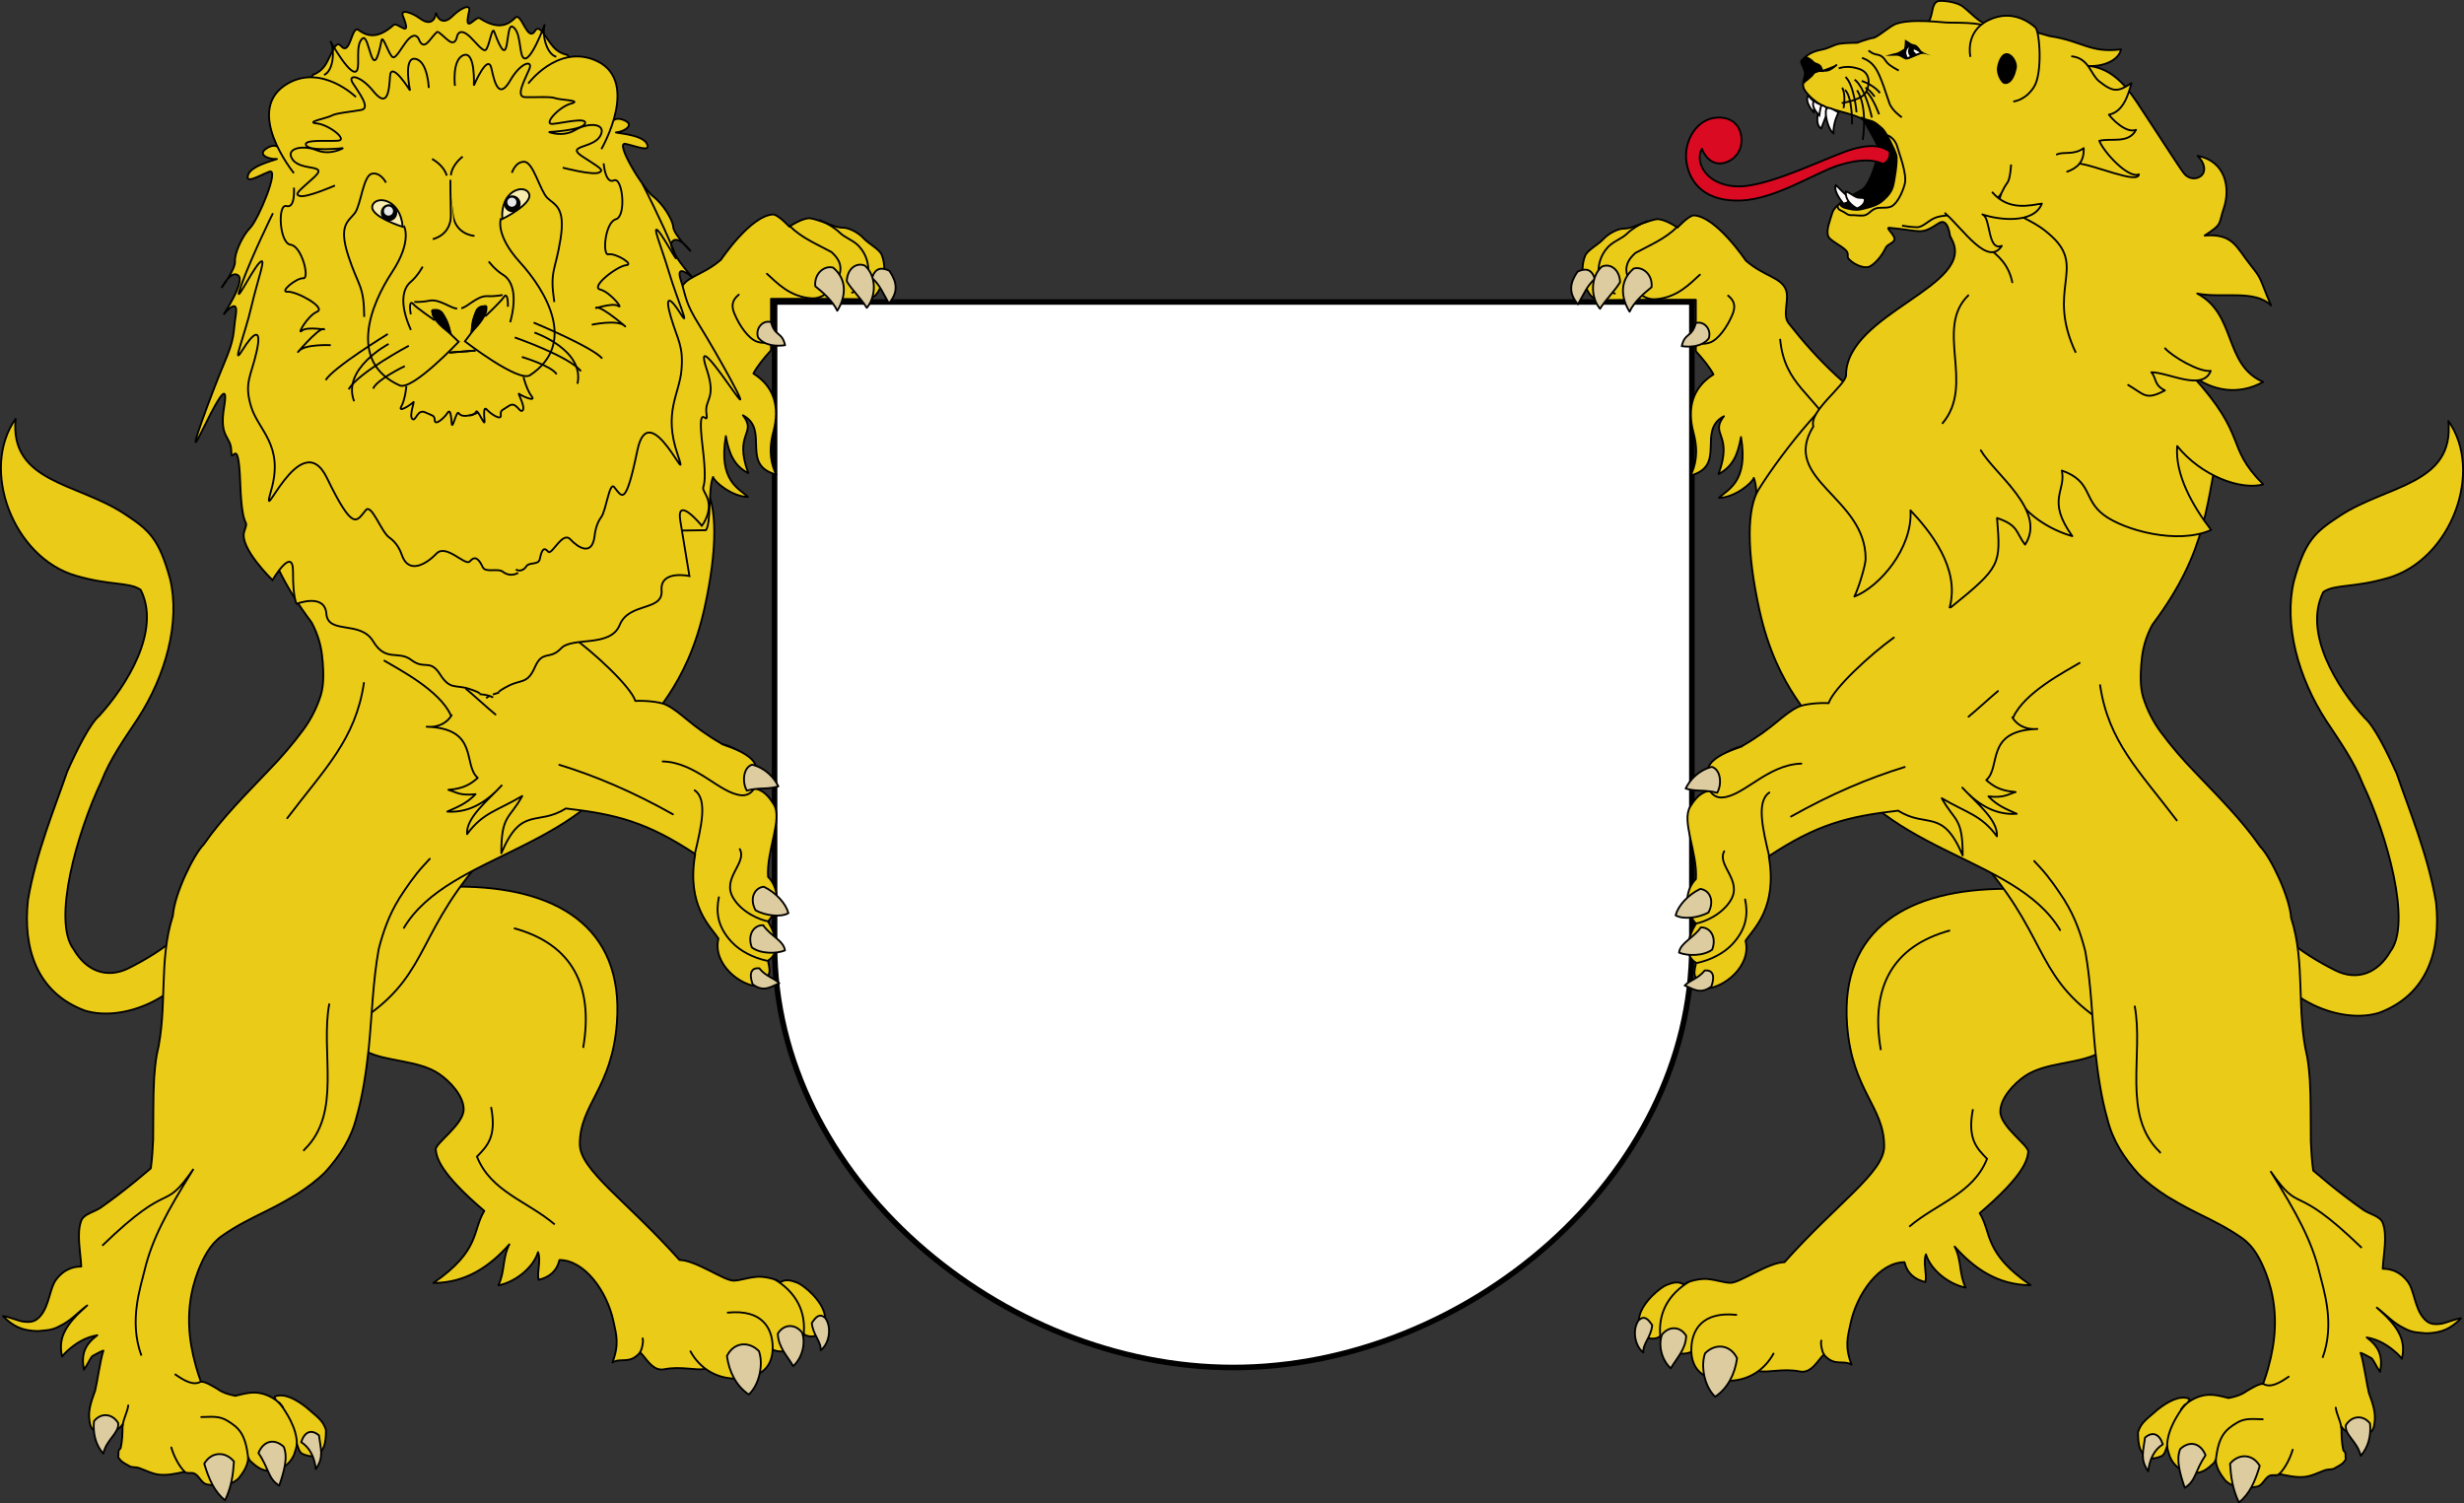
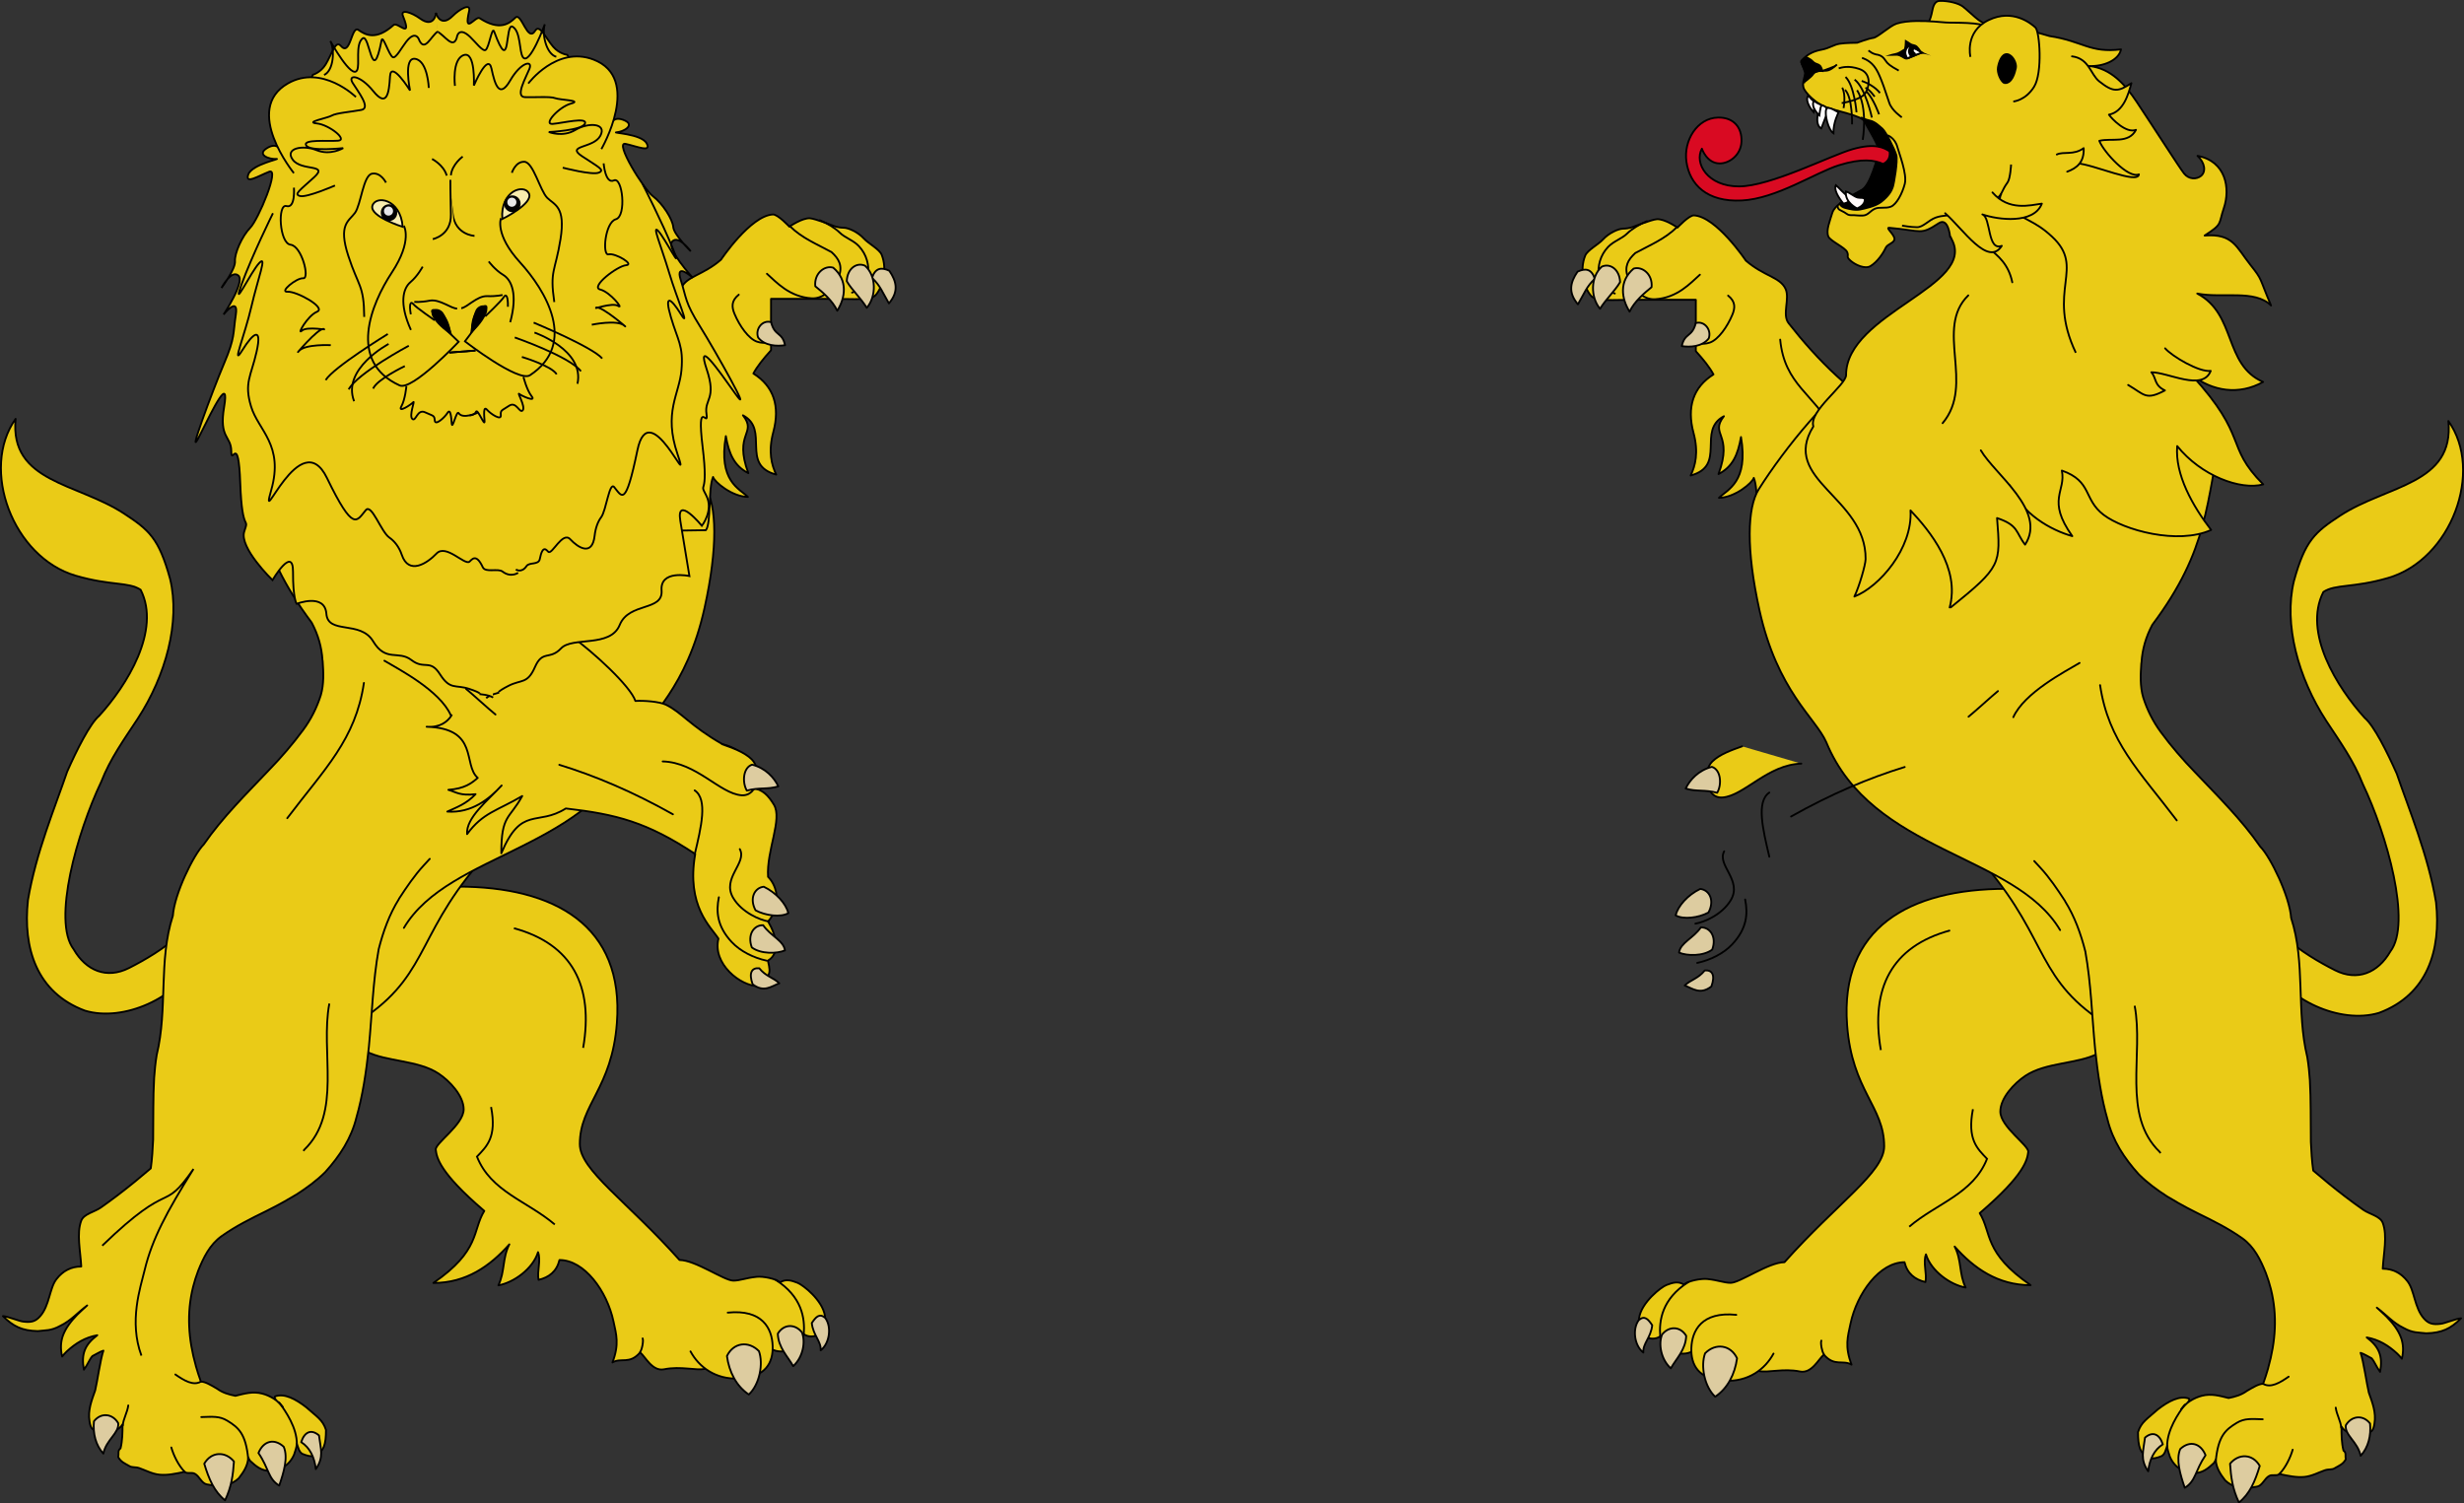
<svg xmlns="http://www.w3.org/2000/svg" xmlns:xlink="http://www.w3.org/1999/xlink" id="Wappen_Vorlage" width="1329.661" height="811.319" version="1.0">
  <rect width="100%" height="100%" fill="#333333" stroke="none" />
  <defs id="defs3355">
    <linearGradient xlink:href="#linearGradient6078-0" id="linearGradient28795" x1="252.5" x2="244.632" y1="105.546" y2="124.437" gradientTransform="matrix(-1 0 0 1 546.9 0)" gradientUnits="userSpaceOnUse" />
    <linearGradient id="linearGradient5189-8">
      <stop id="stop5193-3" offset="0" style="stop-color:#fff;stop-opacity:1" />
      <stop id="stop5195-6" offset=".057" style="stop-color:#fff8d9;stop-opacity:1" />
      <stop id="stop5201-8" offset=".169" style="stop-color:#fff3c3;stop-opacity:1" />
      <stop id="stop5205-8" offset=".276" style="stop-color:#ffe99c;stop-opacity:1" />
      <stop id="stop5207-6" offset=".41" style="stop-color:#fee485;stop-opacity:1" />
      <stop id="stop5209-1" offset=".459" style="stop-color:#fce285;stop-opacity:1" />
      <stop id="stop5211-6" offset=".529" style="stop-color:#f5d563;stop-opacity:1" />
      <stop id="stop5215-6" offset=".688" style="stop-color:#fac60f;stop-opacity:1" />
      <stop id="stop5217-7" offset=".87" style="stop-color:#d0a705;stop-opacity:1" />
      <stop id="stop5219-0" offset="1" style="stop-color:#fee583;stop-opacity:1" />
    </linearGradient>
    <linearGradient id="linearGradient6078-0">
      <stop id="stop6080-5" offset="0" style="stop-color:#000;stop-opacity:1" />
      <stop id="stop6082-1" offset="1" style="stop-color:#000;stop-opacity:0" />
    </linearGradient>
    <linearGradient id="linearGradient16739">
      <stop id="stop16741" offset="0" style="stop-color:#fff;stop-opacity:1" />
      <stop id="stop16743" offset=".085" style="stop-color:#fffae3;stop-opacity:1" />
      <stop id="stop16745" offset=".159" style="stop-color:#fff4c8;stop-opacity:1" />
      <stop id="stop16747" offset=".224" style="stop-color:#ffe99c;stop-opacity:1" />
      <stop id="stop16749" offset=".25" style="stop-color:#fee485;stop-opacity:1" />
      <stop id="stop16751" offset=".314" style="stop-color:#fee283;stop-opacity:1" />
      <stop id="stop16753" offset=".407" style="stop-color:#f6d662;stop-opacity:1" />
      <stop id="stop16755" offset=".543" style="stop-color:#edba04;stop-opacity:1" />
      <stop id="stop16757" offset=".744" style="stop-color:#a08103;stop-opacity:1" />
      <stop id="stop16759" offset="1" style="stop-color:#fee583;stop-opacity:1" />
    </linearGradient>
    <linearGradient id="linearGradient66844">
      <stop id="stop66846" offset="0" style="stop-color:#635200;stop-opacity:1" />
      <stop id="stop66848" offset=".35" style="stop-color:#8f6b0f;stop-opacity:.498" />
      <stop id="stop66850" offset="1" style="stop-color:#ffdb26;stop-opacity:0" />
    </linearGradient>
    <linearGradient id="linearGradient5584-7-2">
      <stop id="stop5586-0-2" offset="0" style="stop-color:#635200;stop-opacity:1" />
      <stop id="stop16807" offset=".5" style="stop-color:#b18913;stop-opacity:1" />
      <stop id="stop5588-4-9" offset="1" style="stop-color:#ffdb26;stop-opacity:1" />
    </linearGradient>
    <linearGradient id="linearGradient3544-3">
      <stop id="stop3546-1" offset="0" style="stop-color:#ffd00e;stop-opacity:1" />
      <stop id="stop3552-7" offset=".031" style="stop-color:#fff9d8;stop-opacity:1" />
      <stop id="stop3554-9" offset=".083" style="stop-color:#ffeb9c;stop-opacity:1" />
      <stop id="stop3556-0" offset=".083" style="stop-color:#fae077;stop-opacity:1" />
      <stop id="stop3574-3" offset=".226" style="stop-color:#fee78d;stop-opacity:1" />
      <stop id="stop3578-5" offset=".226" style="stop-color:#ffedab;stop-opacity:1" />
      <stop id="stop3564-2" offset=".481" style="stop-color:#ffd333;stop-opacity:1" />
      <stop id="stop3576-9" offset=".481" style="stop-color:#ffe793;stop-opacity:1" />
      <stop id="stop3572-1" offset=".481" style="stop-color:#fee485;stop-opacity:1" />
      <stop id="stop3566-2" offset=".481" style="stop-color:#fce285;stop-opacity:1" />
      <stop id="stop3570-6" offset=".529" style="stop-color:#f5d563;stop-opacity:1" />
      <stop id="stop3558-1" offset=".577" style="stop-color:#eab708;stop-opacity:1" />
      <stop id="stop3568-7" offset=".688" style="stop-color:#fac717;stop-opacity:1" />
      <stop id="stop3562-0" offset=".87" style="stop-color:#eabc06;stop-opacity:1" />
      <stop id="stop3560-1" offset=".87" style="stop-color:#f9c804;stop-opacity:1" />
      <stop id="stop3548-5" offset="1" style="stop-color:#f2c200;stop-opacity:1" />
    </linearGradient>
    <linearGradient id="linearGradient16819">
      <stop id="stop16821" offset="0" style="stop-color:#635200;stop-opacity:1" />
      <stop id="stop16917" offset=".5" style="stop-color:#8f6b0f;stop-opacity:.498" />
      <stop id="stop16825" offset="1" style="stop-color:#ffdb26;stop-opacity:0" />
    </linearGradient>
    <linearGradient id="linearGradient66876">
      <stop id="stop66878" offset="0" style="stop-color:#fff;stop-opacity:1" />
      <stop id="stop66880" offset=".085" style="stop-color:#fffae3;stop-opacity:1" />
      <stop id="stop66882" offset=".132" style="stop-color:#fff4c8;stop-opacity:1" />
      <stop id="stop66884" offset=".224" style="stop-color:#ffe99c;stop-opacity:1" />
      <stop id="stop66886" offset=".268" style="stop-color:#fee485;stop-opacity:1" />
      <stop id="stop66888" offset=".331" style="stop-color:#fee283;stop-opacity:1" />
      <stop id="stop66890" offset=".407" style="stop-color:#f6d662;stop-opacity:1" />
      <stop id="stop66892" offset=".543" style="stop-color:#edba04;stop-opacity:1" />
      <stop id="stop66894" offset=".744" style="stop-color:#a08103;stop-opacity:1" />
      <stop id="stop66896" offset="1" style="stop-color:#fee583;stop-opacity:1" />
    </linearGradient>
    <linearGradient id="linearGradient3992-8">
      <stop id="stop3994-0" offset="0" style="stop-color:#fff;stop-opacity:1" />
      <stop id="stop3996-1" offset=".083" style="stop-color:#fff8d9;stop-opacity:1" />
      <stop id="stop3998-1" offset=".095" style="stop-color:#fff3c3;stop-opacity:1" />
      <stop id="stop4000-9" offset=".165" style="stop-color:#ffe99c;stop-opacity:1" />
      <stop id="stop4002-5" offset=".246" style="stop-color:#fee485;stop-opacity:1" />
      <stop id="stop4004-3" offset=".268" style="stop-color:#fce285;stop-opacity:1" />
      <stop id="stop4006-6" offset=".314" style="stop-color:#f5d563;stop-opacity:1" />
      <stop id="stop4008-3" offset=".461" style="stop-color:#fac60f;stop-opacity:1" />
      <stop id="stop4010-1" offset=".809" style="stop-color:#d0a705;stop-opacity:1" />
      <stop id="stop4012-5" offset="1" style="stop-color:#fee583;stop-opacity:1" />
    </linearGradient>
    <linearGradient id="linearGradient5134-4">
      <stop id="stop5136-3" offset="0" style="stop-color:#fff;stop-opacity:1" />
      <stop id="stop5138-2" offset=".134" style="stop-color:#fff8d9;stop-opacity:1" />
      <stop id="stop5140-5" offset=".188" style="stop-color:#fff3c3;stop-opacity:1" />
      <stop id="stop5142-3" offset=".208" style="stop-color:#ffe99c;stop-opacity:1" />
      <stop id="stop5144-8" offset=".267" style="stop-color:#fee485;stop-opacity:1" />
      <stop id="stop5146-3" offset=".292" style="stop-color:#fce285;stop-opacity:1" />
      <stop id="stop5148-2" offset=".465" style="stop-color:#f5d563;stop-opacity:1" />
      <stop id="stop5150-7" offset=".688" style="stop-color:#fac60f;stop-opacity:1" />
      <stop id="stop5152-0" offset=".833" style="stop-color:#d0a705;stop-opacity:1" />
      <stop id="stop5154-6" offset="1" style="stop-color:#fee583;stop-opacity:1" />
    </linearGradient>
    <linearGradient id="linearGradient5584-4">
      <stop id="stop5586-9" offset="0" style="stop-color:#635200;stop-opacity:1" />
      <stop id="stop5588-8" offset="1" style="stop-color:#dbb600;stop-opacity:1" />
    </linearGradient>
    <linearGradient id="linearGradient15427">
      <stop id="stop15429" offset="0" style="stop-color:#fff;stop-opacity:1" />
      <stop id="stop15431" offset=".318" style="stop-color:#f2f2f2;stop-opacity:1" />
      <stop id="stop15433" offset=".491" style="stop-color:#adadad;stop-opacity:1" />
      <stop id="stop15435" offset=".649" style="stop-color:#5d5d5d;stop-opacity:1" />
      <stop id="stop15437" offset=".712" style="stop-color:#d4d4d4;stop-opacity:1" />
      <stop id="stop15439" offset=".78" style="stop-color:#e9e9e9;stop-opacity:1" />
      <stop id="stop15441" offset="1" style="stop-color:#fff;stop-opacity:1" />
    </linearGradient>
    <linearGradient id="linearGradient15881">
      <stop id="stop15883" offset="0" style="stop-color:#fff;stop-opacity:1" />
      <stop id="stop15885" offset=".057" style="stop-color:#fffae3;stop-opacity:1" />
      <stop id="stop15887" offset=".132" style="stop-color:#fff4c8;stop-opacity:1" />
      <stop id="stop15889" offset=".224" style="stop-color:#ffe99c;stop-opacity:1" />
      <stop id="stop15891" offset=".268" style="stop-color:#fee485;stop-opacity:1" />
      <stop id="stop15893" offset=".331" style="stop-color:#fee283;stop-opacity:1" />
      <stop id="stop15895" offset=".407" style="stop-color:#f6d662;stop-opacity:1" />
      <stop id="stop15897" offset=".543" style="stop-color:#edba04;stop-opacity:1" />
      <stop id="stop15899" offset=".744" style="stop-color:#a08103;stop-opacity:1" />
      <stop id="stop15901" offset="1" style="stop-color:#fee583;stop-opacity:1" />
    </linearGradient>
    <linearGradient id="linearGradient15973">
      <stop id="stop15975" offset="0" style="stop-color:#fff;stop-opacity:1" />
      <stop id="stop15977" offset=".057" style="stop-color:#fff8d9;stop-opacity:1" />
      <stop id="stop15979" offset=".131" style="stop-color:#fff3c3;stop-opacity:1" />
      <stop id="stop15981" offset=".166" style="stop-color:#ffe99c;stop-opacity:1" />
      <stop id="stop15983" offset=".225" style="stop-color:#fee485;stop-opacity:1" />
      <stop id="stop15985" offset=".317" style="stop-color:#fce285;stop-opacity:1" />
      <stop id="stop15987" offset=".387" style="stop-color:#f5d563;stop-opacity:1" />
      <stop id="stop15989" offset=".605" style="stop-color:#fac60f;stop-opacity:1" />
      <stop id="stop15991" offset=".605" style="stop-color:#d0a705;stop-opacity:1" />
      <stop id="stop15993" offset="1" style="stop-color:#fee583;stop-opacity:1" />
    </linearGradient>
    <linearGradient xlink:href="#linearGradient15973" id="linearGradient7892" x1="475.807" x2="499.235" y1="536.394" y2="553.913" gradientUnits="userSpaceOnUse" />
    <linearGradient id="linearGradient5954">
      <stop id="stop5956" offset="0" style="stop-color:#ef1579;stop-opacity:1" />
      <stop id="stop5958" offset="1" style="stop-color:#cd186b;stop-opacity:0" />
    </linearGradient>
    <linearGradient id="linearGradient3958">
      <stop id="stop3960" offset="0" style="stop-color:#ffd00e;stop-opacity:1" />
      <stop id="stop3962" offset=".031" style="stop-color:#fff9d8;stop-opacity:1" />
      <stop id="stop3964" offset=".083" style="stop-color:#ffeb9c;stop-opacity:1" />
      <stop id="stop3966" offset=".083" style="stop-color:#fae077;stop-opacity:1" />
      <stop id="stop3968" offset=".226" style="stop-color:#fee78d;stop-opacity:1" />
      <stop id="stop3970" offset=".226" style="stop-color:#ffedab;stop-opacity:1" />
      <stop id="stop3972" offset=".481" style="stop-color:#ffd333;stop-opacity:1" />
      <stop id="stop3974" offset=".481" style="stop-color:#ffe793;stop-opacity:1" />
      <stop id="stop3976" offset=".481" style="stop-color:#fee485;stop-opacity:1" />
      <stop id="stop3978" offset=".481" style="stop-color:#fce285;stop-opacity:1" />
      <stop id="stop3980" offset=".529" style="stop-color:#f5d563;stop-opacity:1" />
      <stop id="stop3982" offset=".566" style="stop-color:#eab708;stop-opacity:1" />
      <stop id="stop3984" offset=".784" style="stop-color:#fac717;stop-opacity:1" />
      <stop id="stop3986" offset=".87" style="stop-color:#eabc06;stop-opacity:1" />
      <stop id="stop3988" offset=".87" style="stop-color:#f9c804;stop-opacity:1" />
      <stop id="stop3990" offset="1" style="stop-color:#f2c200;stop-opacity:1" />
    </linearGradient>
    <linearGradient id="linearGradient5584-7">
      <stop id="stop5586-0" offset="0" style="stop-color:#635200;stop-opacity:1" />
      <stop id="stop5588-4" offset="1" style="stop-color:#dbb600;stop-opacity:1" />
    </linearGradient>
    <linearGradient id="linearGradient2955-5">
      <stop id="stop2965-1" offset="0" style="stop-color:#fff;stop-opacity:0" />
      <stop id="stop2959-7" offset="1" style="stop-color:#000;stop-opacity:.646" />
    </linearGradient>
    <linearGradient id="linearGradient5112">
      <stop id="stop5114" offset="0" style="stop-color:#fff;stop-opacity:1" />
      <stop id="stop5116" offset=".057" style="stop-color:#fff8d9;stop-opacity:1" />
      <stop id="stop5118" offset=".169" style="stop-color:#fff3c3;stop-opacity:1" />
      <stop id="stop5120" offset=".278" style="stop-color:#ffe99c;stop-opacity:1" />
      <stop id="stop5122" offset=".41" style="stop-color:#fee485;stop-opacity:1" />
      <stop id="stop5124" offset=".459" style="stop-color:#fce285;stop-opacity:1" />
      <stop id="stop5126" offset=".529" style="stop-color:#f5d563;stop-opacity:1" />
      <stop id="stop5128" offset=".688" style="stop-color:#fac60f;stop-opacity:1" />
      <stop id="stop5130" offset=".87" style="stop-color:#d0a705;stop-opacity:1" />
      <stop id="stop5132" offset="1" style="stop-color:#fee583;stop-opacity:1" />
    </linearGradient>
    <linearGradient id="linearGradient6176">
      <stop id="stop6178" offset="0" style="stop-color:#fff;stop-opacity:0" />
      <stop id="stop6182" offset=".177" style="stop-color:#fff;stop-opacity:.498" />
      <stop id="stop6180" offset="1" style="stop-color:#fff;stop-opacity:1" />
    </linearGradient>
    <linearGradient id="linearGradient6232">
      <stop id="stop6234" offset="0" style="stop-color:#000;stop-opacity:0" />
      <stop id="stop6236" offset="1" style="stop-color:#000;stop-opacity:1" />
    </linearGradient>
    <linearGradient id="linearGradient3992">
      <stop id="stop3994" offset="0" style="stop-color:#fff;stop-opacity:1" />
      <stop id="stop3996" offset=".083" style="stop-color:#fff8d9;stop-opacity:1" />
      <stop id="stop3998" offset=".095" style="stop-color:#fff3c3;stop-opacity:1" />
      <stop id="stop4000" offset=".165" style="stop-color:#ffe99c;stop-opacity:1" />
      <stop id="stop4002" offset=".246" style="stop-color:#fee485;stop-opacity:1" />
      <stop id="stop4004" offset=".268" style="stop-color:#fce285;stop-opacity:1" />
      <stop id="stop4006" offset=".314" style="stop-color:#f5d563;stop-opacity:1" />
      <stop id="stop4008" offset=".461" style="stop-color:#fac60f;stop-opacity:1" />
      <stop id="stop4010" offset=".809" style="stop-color:#d0a705;stop-opacity:1" />
      <stop id="stop4012" offset="1" style="stop-color:#fee583;stop-opacity:1" />
    </linearGradient>
    <linearGradient id="linearGradient5584">
      <stop id="stop5586" offset="0" style="stop-color:#635200;stop-opacity:1" />
      <stop id="stop5588" offset="1" style="stop-color:#dbb600;stop-opacity:1" />
    </linearGradient>
    <linearGradient id="linearGradient5134">
      <stop id="stop5136" offset="0" style="stop-color:#fff;stop-opacity:1" />
      <stop id="stop5138" offset=".134" style="stop-color:#fff8d9;stop-opacity:1" />
      <stop id="stop5140" offset=".188" style="stop-color:#fff3c3;stop-opacity:1" />
      <stop id="stop5142" offset=".208" style="stop-color:#ffe99c;stop-opacity:1" />
      <stop id="stop5144" offset=".267" style="stop-color:#fee485;stop-opacity:1" />
      <stop id="stop5146" offset=".292" style="stop-color:#fce285;stop-opacity:1" />
      <stop id="stop5148" offset=".465" style="stop-color:#f5d563;stop-opacity:1" />
      <stop id="stop5150" offset=".688" style="stop-color:#fac60f;stop-opacity:1" />
      <stop id="stop5152" offset=".833" style="stop-color:#d0a705;stop-opacity:1" />
      <stop id="stop5154" offset="1" style="stop-color:#fee583;stop-opacity:1" />
    </linearGradient>
    <linearGradient id="linearGradient3544">
      <stop id="stop3546" offset="0" style="stop-color:#ffd00e;stop-opacity:1" />
      <stop id="stop3552" offset=".031" style="stop-color:#fff9d8;stop-opacity:1" />
      <stop id="stop3554" offset=".083" style="stop-color:#ffeb9c;stop-opacity:1" />
      <stop id="stop3556" offset=".083" style="stop-color:#fae077;stop-opacity:1" />
      <stop id="stop3574" offset=".226" style="stop-color:#fee78d;stop-opacity:1" />
      <stop id="stop3578" offset=".226" style="stop-color:#ffedab;stop-opacity:1" />
      <stop id="stop3564" offset=".481" style="stop-color:#ffd333;stop-opacity:1" />
      <stop id="stop3576" offset=".481" style="stop-color:#ffe793;stop-opacity:1" />
      <stop id="stop3572" offset=".481" style="stop-color:#fee485;stop-opacity:1" />
      <stop id="stop3566" offset=".481" style="stop-color:#fce285;stop-opacity:1" />
      <stop id="stop3570" offset=".529" style="stop-color:#f5d563;stop-opacity:1" />
      <stop id="stop3558" offset=".577" style="stop-color:#eab708;stop-opacity:1" />
      <stop id="stop3568" offset=".688" style="stop-color:#fac717;stop-opacity:1" />
      <stop id="stop3562" offset=".87" style="stop-color:#eabc06;stop-opacity:1" />
      <stop id="stop3560" offset=".87" style="stop-color:#f9c804;stop-opacity:1" />
      <stop id="stop3548" offset="1" style="stop-color:#f2c200;stop-opacity:1" />
    </linearGradient>
    <linearGradient id="linearGradient4927">
      <stop id="stop4929" offset="0" style="stop-color:#fff;stop-opacity:1" />
      <stop id="stop4931" offset=".057" style="stop-color:#fff8d9;stop-opacity:1" />
      <stop id="stop4933" offset=".126" style="stop-color:#fff3c3;stop-opacity:1" />
      <stop id="stop4935" offset=".166" style="stop-color:#ffe99c;stop-opacity:1" />
      <stop id="stop4937" offset=".246" style="stop-color:#fee485;stop-opacity:1" />
      <stop id="stop4939" offset=".317" style="stop-color:#fce285;stop-opacity:1" />
      <stop id="stop4941" offset=".33" style="stop-color:#f5d563;stop-opacity:1" />
      <stop id="stop4943" offset=".461" style="stop-color:#fac60f;stop-opacity:1" />
      <stop id="stop4945" offset=".809" style="stop-color:#d0a705;stop-opacity:1" />
      <stop id="stop4947" offset="1" style="stop-color:#fee583;stop-opacity:1" />
    </linearGradient>
    <linearGradient id="linearGradient5189">
      <stop id="stop5193" offset="0" style="stop-color:#fff;stop-opacity:1" />
      <stop id="stop5195" offset=".057" style="stop-color:#fff8d9;stop-opacity:1" />
      <stop id="stop5201" offset=".169" style="stop-color:#fff3c3;stop-opacity:1" />
      <stop id="stop5205" offset=".276" style="stop-color:#ffe99c;stop-opacity:1" />
      <stop id="stop5207" offset=".41" style="stop-color:#fee485;stop-opacity:1" />
      <stop id="stop5209" offset=".459" style="stop-color:#fce285;stop-opacity:1" />
      <stop id="stop5211" offset=".529" style="stop-color:#f5d563;stop-opacity:1" />
      <stop id="stop5215" offset=".688" style="stop-color:#fac60f;stop-opacity:1" />
      <stop id="stop5217" offset=".87" style="stop-color:#d0a705;stop-opacity:1" />
      <stop id="stop5219" offset="1" style="stop-color:#fee583;stop-opacity:1" />
    </linearGradient>
    <linearGradient id="linearGradient6016">
      <stop id="stop6018" offset="0" style="stop-color:#fff;stop-opacity:1" />
      <stop id="stop6020" offset="1" style="stop-color:#fff;stop-opacity:0" />
    </linearGradient>
    <linearGradient id="linearGradient3600">
      <stop id="stop3602" offset="0" style="stop-color:#fff;stop-opacity:1" />
      <stop id="stop3606" offset=".295" style="stop-color:#f2f2f2;stop-opacity:1" />
      <stop id="stop7693" offset=".525" style="stop-color:#c6c6c6;stop-opacity:1" />
      <stop id="stop3612" offset=".727" style="stop-color:#7e7e7e;stop-opacity:1" />
      <stop id="stop3616" offset=".798" style="stop-color:#d4d4d4;stop-opacity:1" />
      <stop id="stop3618" offset=".861" style="stop-color:#e9e9e9;stop-opacity:1" />
      <stop id="stop3604" offset="1" style="stop-color:#fff;stop-opacity:1" />
    </linearGradient>
    <radialGradient xlink:href="#linearGradient6016" id="radialGradient5156" cx="35.783" cy="155.642" r="1.976" fx="35.783" fy="155.642" gradientTransform="matrix(-.732 .921 -.509 -1.015 142.005 277.977)" gradientUnits="userSpaceOnUse" />
  </defs>
-   <path id="Schild" d="M912.99 510.469c0 125-122.5 227.5-247.5 227.5s-247.5-102.5-247.5-227.5v-347.5h495v347.5z" style="opacity:1;fill:#fff;fill-opacity:1;fill-rule:nonzero;stroke:#000;stroke-width:3;stroke-linecap:round;stroke-linejoin:miter;stroke-miterlimit:4;stroke-dasharray:none;stroke-opacity:1;display:inline" />
  <g id="g6269" transform="translate(412.072 159.329)">
    <g id="g6206">
      <path id="path27489" d="M610.614 65.844v62.563l-72.4-1.127c-2.943-3.664-1.177-22.52-3.882-28.72-.654 2.538-10.096 10.635-18.794 10.768 4.56-4.487 16.077-8.489 11.895-32.818-1.717 9.743-4.585 16.093-12.138 19.997 8.117-21.887-4.963-21.081 2.917-31.227-14.686 7.744 1.665 26.748-17.961 32.002 2.487-5.156 4.426-12.326 1.554-23.05-3.697-13.803-.241-24.587 10.773-31.497-2.015-3.797-5.435-8.063-9.521-12.551V2.442h-34.098c-10.24 0-19.558.999-22.302-1.979-3.719-4.037-6.547-13.832-3.3-21.835 1.21-2.982 7.062-5.941 9.708-8.835 3.055-3.343 8.162-5.682 10.738-5.719 3.813-.054 6.029-1.232 6.029-1.232s9.384-3.651 12.148-3.867c4.223-.331 11.176 4.52 11.176 4.52s6.244-6.734 8.912-6.586c12.082.669 27.975 24.39 27.975 24.39 9.664 8.415 18.468 8.863 21.41 15.218 2.487 5.372-2.003 13.887 1.69 18.6 15.329 19.559 34.886 39.532 57.47 50.727h0z" style="fill:#eacb17;fill-opacity:1;fill-rule:nonzero;stroke:#000;stroke-width:1;stroke-linecap:round;stroke-linejoin:round;stroke-miterlimit:4;stroke-dasharray:none;stroke-dashoffset:0;stroke-opacity:1" />
      <path id="path27491" d="M439.227-12.724c-3.982 5.788-5.178 11.308.206 17.602 3.125-5.26 4.786-9.94 9.123-13.691-1.688-5.354-4.955-5.994-9.329-3.911h-0z" style="fill:#ddcca0;fill-opacity:1;fill-rule:nonzero;stroke:#000;stroke-width:1;stroke-linecap:round;stroke-linejoin:round;stroke-miterlimit:4;stroke-dasharray:none;stroke-dashoffset:0;stroke-opacity:1" />
      <path id="path27499" d="M548.576 23.931c2.344 24.552 18.354 29.28 28.735 49.036" style="fill:none;stroke:#000;stroke-width:1;stroke-linecap:round;stroke-linejoin:round;stroke-miterlimit:4;stroke-dasharray:none;stroke-dashoffset:0;stroke-opacity:1" />
      <path id="path27539" d="M476.698-39.97c-3.976 1.588-8.372 4.352-10.637 6.602-2.913 2.893-7.403 4.151-10.39 7.341-4.383 4.681-5.532 10.347-5.071 15.5.49 5.476 5.329 8.572 8.733 9.582" style="fill:none;stroke:#000;stroke-width:1;stroke-linecap:round;stroke-linejoin:round;stroke-miterlimit:4;stroke-dasharray:none;stroke-dashoffset:0;stroke-opacity:1" />
      <path id="path27541" d="M492.857-36.763c-6.478 6.444-14.619 9.698-22.488 13.997-3.966 3.653-6.011 7.326-3.993 13.084 2.27 6.477 8.405 12.212 14.649 11.836 12.107-.729 19.05-8.644 24.227-13.245h0" style="fill:none;stroke:#000;stroke-width:1;stroke-linecap:round;stroke-linejoin:round;stroke-miterlimit:4;stroke-dasharray:none;stroke-dashoffset:0;stroke-opacity:1" />
      <path id="path27543" d="M520.475.201C524.589 3.476 524.278 6.883 522.758 10.536c-2.754 6.618-7.668 13.487-12.153 15.009-4.489 1.524-7.895.016-10.987-1.691" style="fill:none;stroke:#000;stroke-width:1;stroke-linecap:round;stroke-linejoin:round;stroke-miterlimit:4;stroke-dasharray:none;stroke-dashoffset:0;stroke-opacity:1" />
      <path id="path27569" d="M503.019 15.026c-1.947 7.796-5.948 5.058-7.548 12.435 4.441.622 10.897.434 14.539-4.138 1.684-4.666-2.355-9.701-6.992-8.297h0z" style="fill:#ddcca0;fill-opacity:1;fill-rule:nonzero;stroke:#000;stroke-width:1;stroke-linecap:round;stroke-linejoin:round;stroke-miterlimit:4;stroke-dasharray:none;stroke-dashoffset:0;stroke-opacity:1" />
      <path id="path27571" d="M452.292-15.415c-6.031 5.388-6.238 16.36-.926 22.715 3.185-5.224 8.088-9.671 10.822-14.385-.283-7.013-5.499-10.364-9.897-8.331h0z" style="fill:#ddcca0;fill-opacity:1;fill-rule:nonzero;stroke:#000;stroke-width:1;stroke-linecap:round;stroke-linejoin:round;stroke-miterlimit:4;stroke-dasharray:none;stroke-dashoffset:0;stroke-opacity:1" />
      <path id="path27573" d="M469.495-14.382c-8.043 6.819-6.565 16.219-2.184 23.25 2.478-5.432 8.17-10.257 11.862-13.221.691-6.985-5.041-11.433-9.678-10.029h0z" style="fill:#ddcca0;fill-opacity:1;fill-rule:nonzero;stroke:#000;stroke-width:1;stroke-linecap:round;stroke-linejoin:round;stroke-miterlimit:4;stroke-dasharray:none;stroke-dashoffset:0;stroke-opacity:1" />
    </g>
    <g id="g6241">
      <path id="path27493" d="M909.161 67.884c3.317 34.299-33.082 34.508-58.351 51.025-13.698 8.953-18.953 13.474-24.992 35.307-5.654 23.318 2.369 52.308 17.428 75.45 7.413 11.292 14.794 21.451 19.72 34.079 12.961 27.136 26.593 75.13 14.888 90.38-6.66 11.568-17.808 16.223-29.867 10.137-16.901-8.529-41.864-24.343-39.987-44.035-8.543 9.347.293 28.337 4.836 41.16 8.845 18.565 37.889 32.2 58.895 25.869 26.162-9.73 33.559-33.861 30.766-59.637-4.208-25.314-14.799-50.592-21.174-69.365-5.139-11.636-12.306-25.915-17.275-30.131-14.834-16.267-33.507-46.093-22.354-67.998 6.601-4.357 15.981-2.062 34.966-7.58 34.009-9.884 51.758-57.584 32.501-84.661l-0.0 0h0z" style="fill:#eacb17;fill-opacity:1;fill-rule:nonzero;stroke:#000;stroke-width:1;stroke-linecap:round;stroke-linejoin:round;stroke-miterlimit:4;stroke-dasharray:none;stroke-dashoffset:0;stroke-opacity:1" />
      <path id="path27495" d="M670.619 320.323c-52.439 0-89.896 21.07-85.923 73.554 2.689 35.523 20.002 43.869 20.002 65.381 0 14.091-25.134 30.436-53.807 62.563-8.499 0-24.081 11.129-29.013 11.129-3.697 0-6.572-1.437-12.635-2.06-3.364-.346-10.23.944-12.671 3.011-2.933-1.968-5.997-1.089-9.36.229-2.939 1.152-13.51 9.359-14.778 17.846-1.506 10.085 6.673 13.076 11.409 9.864.756 8.303 13.204 12.143 18.734 7.045l34.582 11.651c4.696 1.126 12.917-1.585 22.087.259 6.439 1.295 10.162-6.977 12.922-9.091 5.751 6.688 10.203 2.599 14.923 5.405-3.78-9.878-2.064-15.085-.575-22.087 3.52-16.552 15.743-33.2 29.169-33.2 1.513 6.222 5.631 9.364 11.269 10.709.987-4.321-1.434-10.63.302-14.951 2.776 9.089 13.269 16.468 21.39 17.91-3.618-7.485-2.045-14.545-5.916-22.122 10.356 11.702 23.317 20.84 41.011 20.84-25.505-17.523-20.929-28.216-27.489-38.876 24.599-21.016 25.668-29.037 26.185-33.029.449-3.472-15.057-13.516-15.057-21.784 0-7.347 7.509-15.3 13.493-19.284 11.086-7.379 28.149-6.34 39.088-11.971l10.1 2.65v-91.59h-59.442 0z" style="fill:#eacb17;fill-opacity:1;fill-rule:nonzero;stroke:#000;stroke-width:1;stroke-linecap:round;stroke-linejoin:round;stroke-miterlimit:4;stroke-dasharray:none;stroke-dashoffset:0;stroke-opacity:1" />
      <path id="path27497" d="M652.871 300.596c39.677 42.721 32.351 65.237 66.484 89.335h55.779V289.323" style="fill:#eacb17;fill-opacity:1;fill-rule:nonzero;stroke:#000;stroke-width:1;stroke-linecap:round;stroke-linejoin:round;stroke-miterlimit:4;stroke-dasharray:none;stroke-dashoffset:0;stroke-opacity:1" />
      <path id="path27507" d="M699.635 342.586c-24.525-41.32-101.553-41.494-126.208-101.453-5.842-13.15-26.376-27.451-36.056-71.3-7.216-32.687-6.61-55.221-.381-65.091 14.151-22.424 39.19-52.994 57.438-64.167 12.102-13.5 18.032-18.51 33.946-36.713" style="fill:#eacb17;fill-opacity:1;fill-rule:nonzero;stroke:#000;stroke-width:1;stroke-linecap:round;stroke-linejoin:round;stroke-miterlimit:4;stroke-dasharray:none;stroke-dashoffset:0;stroke-opacity:1" />
      <path id="path27511" d="M685.672 305.335c1.1 1.171 2.155 2.291 3.195 3.47 5.085 5.499 9.317 11.796 13.42 18.083.012.02-.012.07 0 .091 5.219 8.35 8.539 17.626 10.955 27.124 3.131 17.403 3.584 35.197 5.295 52.787 1.436 13.539 3.431 26.633 6.664 37.81 2.784 11.464 9.059 21.025 16.889 29.681 4.602 4.6 9.888 8.44 15.337 11.964 1.806 1.039 3.651 2.145 5.478 3.196.035.02.055.071.091.091 3.563 2.026 7.199 3.92 10.864 5.754 8.273 4.042 16.58 8.168 24.101 13.516 6.456 4.607 9.827 11.596 12.69 18.722 1.09 2.89 2.025 5.808 2.739 8.676 3.563 14.327 2.544 28.348-1.461 42.559-.008.027.008.063 0 .091-.801 2.867-1.736 5.691-2.739 8.493-2.359 0-5.484 1.918-8.764 3.836-3.015 2.206-6.312 3.124-9.86 3.836-4.885-1.192-9.377-2.519-14.434-1.212-4.399 1.138-8.576 3.752-11.198 7.264 1.423-1.994 5.443-4.5 4.157-5.771-4.938-1.751-10.957 1.358-16.836 5.957-5.57 5.029-8.801 6.611-10.575 12.163-.008 3.728.267 6.817 1.139 8.998.008.023-.012.067 0 .091 2.915 5.99 6.652 5.958 11.777 3.744 1.837-1.339 2.012-3.464 2.83-5.388.062 2.054.884 3.921 1.461 5.845 2.569 6.014 7.821 8.699 12.873 8.767 4.58.195 7.686-2.423 10.864-5.388.396-.586.717-1.153 1.004-1.827.223 4.528 2.515 7.858 5.112 11.233 1.912 1.824 4.256 3.048 6.756 3.653 3.575.948 7.053.256 10.59-.365 2.774-.624 3.874-4.379 6.344-5.698 1.552-.993 4.282.196 5.524-1.06 5.035 1.052 9.227 1.957 13.512 1.553 4.016-.379 7.877-2.508 11.003-3.575 2.049-.7 3.697-.158 5.339-1.083.035-.02.054-.07.091-.091 2.499-1.422 4.464-2.136 5.934-4.84-.513-1.566.438-3.521-1.278-4.566-1.06-4.257-1.095-8.619-1.095-12.969.225.323.466.625.73.913.016.016-.016.074 0 .091 1.97 2.16 4.646 2.692 7.304 3.47 3.29.648 5.463-.632 8.217-2.009.811-.771 1.295-2.198 1.552-4.11.996-5.94-1.102-11.242-3.046-16.72-1.052-4.274-2.912-17.337-4.439-21.455 1.349.291 4.638 2.31 5.96 2.948 1.643 1.861 2.295 4.206 4.573 7.332 1.568-8.479-.527-13.546-7.231-18.594 6.561 1.174 11.664 4.301 16.51 8.771.841.788 1.666 1.755 2.465 2.74 1.017-4.215.737-7.885-.365-11.142-1.6-4.443-4.612-8.152-7.851-11.507-1.823-1.816-3.685-3.419-5.295-4.932 5.113 3.786 8.722 8.206 14.428 10.934 5.076 2.852 8.012 2.388 12.244 2.908 8.482-.195 13.203-2.506 18.792-8.088-2.112.008-9.238 2.87-10.933 2.959-4.317.551-6.632-.031-9.164-2.901-5.121-5.807-5.03-15.283-8.843-20.058-3.402-4.419-7.893-6.753-13.329-6.758.416-8.237 2.624-17.83 0-24.75-1.391-3.669-7.15-4.681-10.499-7.032-6.702-4.705-12.854-9.451-18.624-14.156-2.883-2.352-5.649-4.68-8.399-7.032-.735-5.148-1.033-10.336-1.278-15.526-.008-.212.004-.428 0-.639-.16-10.936.088-21.861-.548-32.787-.285-3.884-.648-7.88-1.369-12.238-6.075-25.067-.835-50.897-8.728-75.163-.815-11.685-11.168-32.953-16.651-38.453-9.975-14.478-23.227-27.524-35.148-40.093-6.653-6.843-12.881-14.047-18.533-21.736-4.204-5.686-7.373-11.999-9.495-18.722-1.751-6.008-1.434-12.286-1.004-18.448.012-.128.079-.238.091-.365.428-7.238 2.445-14.021 5.843-20.366 30.634-40.908 28.963-65.921 37.738-106.829L627.433 4.446" style="fill:#eacb17;fill-opacity:1;fill-rule:nonzero;stroke:#000;stroke-width:1;stroke-linecap:round;stroke-linejoin:round;stroke-miterlimit:4;stroke-dasharray:none;stroke-dashoffset:0;stroke-opacity:1" />
      <path id="path27513" d="M721.208 210.408c4.511 30.53 21.101 46.234 41.367 72.98" style="fill:none;stroke:#000;stroke-width:1;stroke-linecap:round;stroke-linejoin:round;stroke-miterlimit:4;stroke-dasharray:none;stroke-dashoffset:0;stroke-opacity:1" />
      <path id="path27545" d="M739.865 383.423c4.995 26.304-7.104 58.985 13.546 78.912l.408.644" style="fill:none;fill-opacity:1;fill-rule:nonzero;stroke:#000;stroke-width:1;stroke-miterlimit:4;stroke-dasharray:none;stroke-opacity:1" />
-       <path id="path27547" d="M841.271 573.419c6.836-18.471.589-36.615-1.784-46.358-4.051-16.635-11.76-31.011-26.316-54.364 17.168 24.742 10.901 4.316 49.228 41.369" style="fill:none;fill-opacity:1;stroke:#000;stroke-width:1;stroke-miterlimit:4;stroke-dasharray:none;stroke-opacity:1" />
      <path id="path27549" d="M640.265 342.772c-31.625 8.631-43.109 31.34-37.37 64.565" style="fill:none;fill-opacity:1;fill-rule:nonzero;stroke:#000;stroke-width:1;stroke-miterlimit:4;stroke-dasharray:none;stroke-opacity:1" />
      <path id="path27551" d="M809.222 587.484c4.145 2.319 8.945-.578 13.747-3.891" style="fill:none;stroke:#000;stroke-width:1;stroke-linecap:round;stroke-linejoin:round;stroke-miterlimit:4;stroke-dasharray:none;stroke-dashoffset:0;stroke-opacity:1" />
      <path id="path27553" d="M783.656 628.91c1.325-13.144 5.007-16.582 11.316-20.395 4.234-2.559 7.959-2.102 13.995-1.932" style="fill:none;stroke:#000;stroke-width:1;stroke-linecap:round;stroke-linejoin:round;stroke-miterlimit:4;stroke-dasharray:none;stroke-dashoffset:0;stroke-opacity:1" />
      <path id="path27555" d="M757.386 621.161c0-8.953 6.016-17.605 9.489-22.379" style="fill:none;stroke:#000;stroke-width:1;stroke-linecap:round;stroke-linejoin:round;stroke-miterlimit:4;stroke-dasharray:none;stroke-dashoffset:0;stroke-opacity:1" />
      <path id="path27557" d="M851.338 611.156c-.263-3.617-2.546-7.233-2.958-10.85" style="fill:none;stroke:#000;stroke-width:1;stroke-linecap:round;stroke-linejoin:round;stroke-miterlimit:4;stroke-dasharray:none;stroke-dashoffset:0;stroke-opacity:1" />
      <path id="path27559" d="M524.881 550.222c-18.723-1.899-23.908 8.537-24.239 17.933-.32 9.079 3.792 16.976 18.169 17.638 12.7.585 21.641-6.28 26.165-14.654" style="fill:#eacb17;fill-opacity:1;fill-rule:nonzero;stroke:#000;stroke-width:1;stroke-linecap:round;stroke-linejoin:round;stroke-miterlimit:4;stroke-dasharray:none;stroke-dashoffset:0;stroke-opacity:1" />
      <path id="path27561" d="M817.814 636.238c3.459-3.414 6.139-9.11 7.325-13.245" style="fill:none;stroke:#000;stroke-width:1;stroke-linecap:round;stroke-linejoin:round;stroke-miterlimit:4;stroke-dasharray:none;stroke-dashoffset:0;stroke-opacity:1" />
      <path id="path27563" d="M483.843 561.909c-.696-8.733.976-20.276 15.103-29.329" style="fill:none;stroke:#000;stroke-width:1;stroke-linecap:round;stroke-linejoin:round;stroke-miterlimit:4;stroke-dasharray:none;stroke-dashoffset:0;stroke-opacity:1" />
      <path id="path27565" d="M652.589 439.249c-3.197 16.404 2.413 21.316 7.606 26.772-7.39 18.861-27.239 24.043-41.975 36.636" style="fill:none;fill-opacity:1;fill-rule:nonzero;stroke:#000;stroke-width:1;stroke-miterlimit:4;stroke-dasharray:none;stroke-opacity:1" />
      <path id="path27567" d="M572.167 571.513c-1.076-1.456-1.92-6.069-1.374-7.384" style="fill:none;stroke:#000;stroke-width:1;stroke-linecap:round;stroke-linejoin:round;stroke-miterlimit:4;stroke-dasharray:none;stroke-dashoffset:0;stroke-opacity:1" />
      <path id="path27575" d="M807.364 631.749c-2.502 8.32-5.387 15.086-11.224 19.741-3.515-7.421-4.319-13.793-4.796-20.937 4.694-5.687 12.273-5.347 16.02 1.196z" style="fill:#ddcca0;fill-opacity:1;fill-rule:nonzero;stroke:#000;stroke-width:1;stroke-linecap:round;stroke-linejoin:round;stroke-miterlimit:4;stroke-dasharray:none;stroke-dashoffset:0;stroke-opacity:1" />
      <path id="path27577" d="M866.896 608.86c.61 6.549-.919 12.938-5.077 17.425-1.593-7.631-8.654-11.024-8.009-16.46 3.11-5.187 9.274-5.827 13.086-.965h0z" style="fill:#ddcca0;fill-opacity:1;fill-rule:nonzero;stroke:#000;stroke-width:1;stroke-linecap:round;stroke-linejoin:round;stroke-miterlimit:4;stroke-dasharray:none;stroke-dashoffset:0;stroke-opacity:1" />
      <path id="path27579" d="M778.115 625.98c-5.732 8.407-5.171 13.964-11.211 17.573-2.455-7.19-4.883-15.162-2.424-20.946 5.106-4.717 10.979-3.211 13.635 3.373h0z" style="fill:#ddcca0;fill-opacity:1;fill-rule:nonzero;stroke:#000;stroke-width:1;stroke-linecap:round;stroke-linejoin:round;stroke-miterlimit:4;stroke-dasharray:none;stroke-dashoffset:0;stroke-opacity:1" />
      <path id="path27581" d="M755.059 620.106c-4.628 2.893-7.225 8.236-7.891 14.558-4.503-6.493-2.631-10.781-1.72-18.176 4.23-3.645 7.877-1.832 9.61 3.618z" style="fill:#ddcca0;fill-opacity:1;fill-rule:nonzero;stroke:#000;stroke-width:1;stroke-linecap:round;stroke-linejoin:round;stroke-miterlimit:4;stroke-dasharray:none;stroke-dashoffset:0;stroke-opacity:1" />
      <path id="path27583" d="M525.304 573.661c-1.169 8.546-5.066 16.252-11.801 20.745-5.87-5.454-7.923-16.657-5.459-23.409 5.587-5.699 13.772-4.682 17.259 2.663h0z" style="fill:#ddcca0;fill-opacity:1;fill-rule:nonzero;stroke:#000;stroke-width:1;stroke-linecap:round;stroke-linejoin:round;stroke-miterlimit:4;stroke-dasharray:none;stroke-dashoffset:0;stroke-opacity:1" />
      <path id="path27585" d="M497.853 561.562c-.21 7.524-5.516 12.487-8.297 17.541-5.348-4.883-6.766-13.143-4.72-18.236 3.708-4.718 9.862-4.574 13.017.695z" style="fill:#ddcca0;fill-opacity:1;fill-rule:nonzero;stroke:#000;stroke-width:1;stroke-linecap:round;stroke-linejoin:round;stroke-miterlimit:4;stroke-dasharray:none;stroke-dashoffset:0;stroke-opacity:1" />
      <path id="path27587" d="M479.523 555.846c-.777 6.847-5.118 9.754-4.798 14.723-4.888-3.76-6.019-12.805-2.423-17.538 3.111-2.64 5.038-.471 7.221 2.815h0z" style="fill:#ddcca0;fill-opacity:1;fill-rule:nonzero;stroke:#000;stroke-width:1;stroke-linecap:round;stroke-linejoin:round;stroke-miterlimit:4;stroke-dasharray:none;stroke-dashoffset:0;stroke-opacity:1" />
    </g>
    <g id="g6192">
      <path id="path27517" d="M674.385 227.696c5.99-13.263 27.912-24.601 35.765-29.275" style="fill:none;stroke:#000;stroke-width:1;stroke-linecap:round;stroke-linejoin:round;stroke-miterlimit:4;stroke-dasharray:none;stroke-dashoffset:0;stroke-opacity:1" />
-       <path id="path27519" d="M673.868 227.834c2.233 3.664 6.623 6.815 13.496 6.209-28.518.889-19.364 20.473-27.579 27.59 3.411 2.954 7.064 5.805 15.844 6.457-4.113 1.171-6.24 3.336-14.67 2.348 5.086 5.325 10.171 7.051 15.257 9.392-13.159.937-22.658-6.771-29.34-14.088 7.247 7.885 19.369 17.419 18.651 26.239-8.557-11.634-16.114-12.483-29.754-20.549 6.868 12.571 11.357 10.053 11.279 30.885-10.888-25.947-19.342-14.38-34.797-24.172-27.266 3.094-43.929 7.408-69.829 24.579 4.901 28.248-8.535 39.363-12.549 45.665 3.363 13.377-11.675 25.719-21.889 25.719-5.042-6.447-6.932-5.281-4.782-13.841-6.88-4.041-4.508-13.758-.095-21.148-7.202-8.022-5.251-18.98 0-24.067.949-14.224-7.946-31.204-3.114-39.028 2.971-4.811 5.881-8.143 11.749-8.973-5.763-8.022 1.961-7.08 1.635-15.103 3.088-3.186 7.485-6.847 14.377-8.512 17.578-10.03 21.936-17.173 30.555-21.31 3.423-1.643 11.571-2.286 16.41-2.009 2.543-7.831 22.45-26.267 35.187-35.382" style="fill:#eacb17;fill-opacity:1;fill-rule:nonzero;stroke:#000;stroke-width:1;stroke-linecap:round;stroke-linejoin:round;stroke-miterlimit:4;stroke-dasharray:none;stroke-dashoffset:0;stroke-opacity:1" />
      <path id="path27521" d="M503.792 360.298c7.165-1.517 14.314-5.122 18.901-10.024 8.021-8.571 8.507-16.567 6.973-24.204" style="fill:none;stroke:#000;stroke-width:1;stroke-linecap:round;stroke-linejoin:round;stroke-miterlimit:4;stroke-dasharray:none;stroke-dashoffset:0;stroke-opacity:1" />
      <path id="path27523" d="M502.816 339.118c4.748-.783 14.37-4.827 19.071-12.621 6.501-10.778-7.642-18.925-3.521-26.415" style="fill:none;stroke:#000;stroke-width:1;stroke-linecap:round;stroke-linejoin:round;stroke-miterlimit:4;stroke-dasharray:none;stroke-dashoffset:0;stroke-opacity:1" />
      <path id="path27525" d="M542.718 303.017c-3.501-14.797-7.173-29.752 0-34.634" style="fill:none;stroke:#000;stroke-width:1;stroke-linecap:round;stroke-linejoin:round;stroke-miterlimit:4;stroke-dasharray:none;stroke-dashoffset:0;stroke-opacity:1" />
      <path id="path27527" d="M554.454 281.298c21.668-12.18 41.998-20.788 61.32-26.709" style="fill:none;stroke:#000;stroke-width:1;stroke-linecap:round;stroke-linejoin:round;stroke-miterlimit:4;stroke-dasharray:none;stroke-dashoffset:0;stroke-opacity:1" />
      <path id="path27529" d="M559.983 252.763c-18.149.473-30.823 17.348-42.497 18.262-9.154.716-11.23-13.714-5.575-19.371 3.904-3.905 10.715-6.297 16.137-8.218" style="fill:#eacb17;fill-opacity:1;fill-rule:nonzero;stroke:#000;stroke-width:1;stroke-linecap:round;stroke-linejoin:round;stroke-miterlimit:4;stroke-dasharray:none;stroke-dashoffset:0;stroke-opacity:1" />
      <path id="path27531" d="M505.42 320.385c-6.709 3.227-11.929 9.094-13.271 14.242 4.017 2.383 12.376 1.407 17.713-1.52 3.471-6.433.577-12.206-4.442-12.722z" style="fill:#ddcca0;fill-opacity:1;fill-rule:nonzero;stroke:#000;stroke-width:1;stroke-linecap:round;stroke-linejoin:round;stroke-miterlimit:4;stroke-dasharray:none;stroke-dashoffset:0;stroke-opacity:1" />
      <path id="path27533" d="M505.749 341.151c-3.891 5.765-11.115 8.312-11.746 13.595 4.303 1.816 12.984 2.031 17.874-1.595 2.565-6.845-1.086-12.172-6.128-12h0z" style="fill:#ddcca0;fill-opacity:1;fill-rule:nonzero;stroke:#000;stroke-width:1;stroke-linecap:round;stroke-linejoin:round;stroke-miterlimit:4;stroke-dasharray:none;stroke-dashoffset:0;stroke-opacity:1" />
      <path id="path27535" d="M497.052 372.493c4.329 1.631 8.318 5.202 14.4.506 2.146-6.063.568-8.996-3.586-8.619-3.622 4.486-7.455 4.899-10.814 8.113z" style="fill:#ddcca0;fill-opacity:1;fill-rule:nonzero;stroke:#000;stroke-width:1;stroke-linecap:round;stroke-linejoin:round;stroke-miterlimit:4;stroke-dasharray:none;stroke-dashoffset:0;stroke-opacity:1" />
      <path id="path27537" d="M511.703 254.504c-7.209 1.856-11.818 6.922-14.138 11.71 5.793 1.797 10.539.483 17.007 2.297 2.672-4.638 1.954-12.522-2.869-14.007z" style="fill:#ddcca0;fill-opacity:1;fill-rule:nonzero;stroke:#000;stroke-width:1;stroke-linecap:round;stroke-linejoin:round;stroke-miterlimit:4;stroke-dasharray:none;stroke-dashoffset:0;stroke-opacity:1" />
      <path id="path27609" d="M666.092 213.622c-3.553 2.88-11.471 10.221-15.878 13.816" style="fill:none;stroke:#000;stroke-width:1;stroke-linecap:round;stroke-linejoin:round;stroke-miterlimit:4;stroke-dasharray:none;stroke-dashoffset:0;stroke-opacity:1" />
    </g>
    <g id="g3706" style="stroke:#000;stroke-width:.265;stroke-miterlimit:4;stroke-dasharray:none;stroke-opacity:1" transform="matrix(3.774 0 0 3.775 -741.6 -399.826)">
      <g id="g3517" style="stroke:#000;stroke-width:.265;stroke-miterlimit:4;stroke-dasharray:none;stroke-opacity:1" transform="matrix(-1 0 0 1 752.777 -18.984)">
        <path id="path27487" d="M390.52 86.823s-.38-.463-.665-.735c-.358-.341-.59-1.362-.661-1.732-.129-.666-.314-1.521-1.092-1.538-1.285-.027-2.703.347-3.297.804s-1.738 1.555-2.241 1.92c-.503.366-1.41.872-2.004.918-.594.046 4.142.391 6.82.376.761-.005 1.906.672 1.906.672l1.235-.686z" style="fill:#eacb17;fill-opacity:1;stroke:#000;stroke-width:.265;stroke-miterlimit:4;stroke-dasharray:none;stroke-opacity:1" />
        <path id="path27601" d="M391.439 85.695c1.035.019 2.059.121 2.833.375.973.32 2.693 1.96 3.347 2.042.654.082 2.292.694 2.292.694s1.717.008 2.5.139c.924.155 1.411.624 2.57.847.929.179 1.953.506 2.931 1.597.046.489-.464 1.032-.611 1.667.163.817.455 1.43.292 2.125-.163.695-1.721 2.247-3.07 2.778-1.349.531-5.271 1.279-5.639 2.056-.368.777-2.288 3.75-2.083 4.445.204.695 1.232 4.707 2.417 5.361 1.185.654 3.872 2.012 4.25 3.306.327 1.12.943 2.517.556 3.389-.282.635-2.395 1.555-2.681 2.208-.286.654.229.588-.472 1.222-.651.589-2.081 1.267-2.875.778-1.005-.619-1.821-1.854-2.167-2.611-.259-.567-1.25-.665-1.25-1.278 0-.613 1.332-1.634.75-1.583-4.764.414-4.394 1.11-7.084-.653-1.384-.907-1.625 1.958-1.625 1.958-.023-.005-.046-.009-.069-.014-.032.103-.079.21-.139.319-3.724 6.727 15.085 10.59 15.085 19.446 0 1.428 5.38 5.174 4.675 7.339 4.794 7.659-7.547 10.107-7.467 18.968.007.809.915 3.941 1.603 5.352-3.533-1.351-8.348-6.87-8.023-12.317-2.792 2.977-7.118 8.249-5.6 13.883l-8.584-17.471c-1.726 4.124-5.918 6.42-8.951 7.272 3.735-5.242.859-6.386 1.497-9.376-4.381 1.536-3.04 4.12-5.998 6.348-2.886 2.174-10.558 4.3-15.349 2.144 2.652-3.439 5.185-7.924 4.851-11.992-3.413 4.244-9.03 6.35-12.301 5.478 5.575-5.598 1.974-6.607 10.231-15.631-2.983 2.32-6.742 2.926-10.213.986 5.673-2.477 3.779-9.667 9.419-12.637-3.592.715-8.21-.626-10.554 1.707 1.764-4.121 1.17-3.562 2.952-5.806 2.024-2.548 2.485-4.511 6.545-4.191-2.615-1.687-1.952-1.572-2.749-3.933-.947-2.803-.304-6.703 3.764-7.459-1.065.987-1.248 2.27-.486 2.875.637.506 1.723.512 2.417-.361.663-.834 4.24-6.436 6.79-10.264 1.609-2.415 3.632-4.756 6.764-5.097-2.003.098-4.237-.814-4.542-2.375 4.487.545 5.437-1.175 10.223-1.903 3.651-1.116 6.408-1.471 8.5-1.194.005-.003.01.003.014 0 .006-.005.008-.01.014-.014 1.412-.868 5.105-.645 6.306-.736.714-.054 2.47-.241 4.195-.208l0-0.0 0-0h0z" style="fill:#eacb17;fill-opacity:1;fill-rule:nonzero;stroke:#000;stroke-width:.265;stroke-linecap:round;stroke-linejoin:round;stroke-miterlimit:4;stroke-dasharray:none;stroke-dashoffset:0;stroke-opacity:1" />
        <path id="path27603" d="M368.647 133.118c4.278-9.021-1.481-12.077 3.406-16.602 2.706-2.506 3.766-2.062 8.033-5.286-.833.07-.47-.421-.804-.85" style="fill:none;fill-opacity:1;fill-rule:nonzero;stroke:#000;stroke-width:.265;stroke-miterlimit:4;stroke-dasharray:none;stroke-opacity:1" />
        <path id="path27605" d="M384.024 124.919c4.856 4.743-1.017 12.698 3.667 18.267" style="fill:none;fill-opacity:1;fill-rule:nonzero;stroke:#000;stroke-width:.265;stroke-linecap:round;stroke-linejoin:round;stroke-miterlimit:4;stroke-dasharray:none;stroke-dashoffset:0;stroke-opacity:1" />
        <path id="path27611" d="M386.518 169.515c-7.216-5.826-7.13-6.146-6.609-12.767-3.121 1.053-2.647 2.043-4.008 3.802-3.166-4.818 4.348-10.054 6.329-13.479" style="fill:#eacb17;fill-opacity:1;stroke:#000;stroke-width:.265;stroke-linecap:round;stroke-linejoin:round;stroke-miterlimit:4;stroke-dasharray:none;stroke-dashoffset:0;stroke-opacity:1" />
        <path id="path27613" d="m403.993 98.313 1.052 2.743s1.142-.424.183-3.109c-.229-.64-1.235.457-1.235.366z" style="fill:#fcfcfc;fill-opacity:1;stroke:#000;stroke-width:.265;stroke-miterlimit:4;stroke-dasharray:none;stroke-opacity:1" />
        <path id="path27615" d="M405.822 97.307c.183.412.32 1.417.32 1.417s1.355-1.455.777-2.378c-.397.405-.594.777-1.097.96z" style="fill:#fff9f9;fill-opacity:1;stroke:#000;stroke-width:.265;stroke-miterlimit:4;stroke-dasharray:none;stroke-opacity:1" />
        <path id="path27617" d="M405.017 97.708c.183.412.301 1.474.301 1.474s1.336-1.188.759-2.11c-.397.405-.632.416-1.06.636z" style="fill:#fff9f9;fill-opacity:1;stroke:#000;stroke-width:.265;stroke-miterlimit:4;stroke-dasharray:none;stroke-opacity:1" />
        <path id="path27619" d="M385.193 113.287c-1.671 4.856-6.42 4.67-7.463 9.76" style="fill:none;stroke:#000;stroke-width:.265;stroke-linecap:round;stroke-linejoin:round;stroke-miterlimit:4;stroke-dasharray:none;stroke-dashoffset:0;stroke-opacity:1" />
        <path id="path27621" d="M402.575 98.77s.763 1.41.732 2.972c.712-.448 1.318-2.756 1.012-3.452-.246-.557-1.698.479-1.743.479z" style="fill:#fcfcfc;fill-opacity:1;stroke:#000;stroke-width:.265;stroke-miterlimit:4;stroke-dasharray:none;stroke-opacity:1" />
        <path id="path27623" d="M407.491 94.48s-.227-1.083-.163-1.308c.172-.606.572-1.597.572-1.597l-.748-.698s-.442.228-.642.374c-.163.12-.283.293-.45.409-.261.181-.628.204-.846.434-.189.199-.339.751-.339.751s.978-.119 1.308.409c.325.52 1.43 1.226 1.308 1.226z" style="stroke:#000;stroke-width:.265;stroke-miterlimit:4;stroke-dasharray:none;stroke-opacity:1" />
        <path id="path27625" d="M402.124 97.432s-2.802-.424-3.424-1.487c-.591-1.01-.797-2.815.899-3.392 1.519-.517 2.486-.232 2.948-.096" style="fill:none;stroke:#000;stroke-width:.265;stroke-miterlimit:4;stroke-dasharray:none;stroke-opacity:1" />
        <path id="path27627" d="M393.524 99.466s1.433-.966 1.798-2.084c1.254-3.847 1.691-4.619 2.201-5.264.704-.889 1.7-1.149 1.7-1.149" style="fill:none;stroke:#000;stroke-width:.265;stroke-miterlimit:4;stroke-dasharray:none;stroke-opacity:1" />
        <path id="path27629" d="M399.112 102.683s-.787-4.584.813-7.098" style="fill:none;stroke:#000;stroke-width:.265;stroke-miterlimit:4;stroke-dasharray:none;stroke-opacity:1" />
        <path id="path27631" d="M397.804 99.501s.916-4.243 2.471-5.432" style="fill:none;stroke:#000;stroke-width:.265;stroke-miterlimit:4;stroke-dasharray:none;stroke-opacity:1" />
        <path id="path27633" d="M396.655 95.993s.686-1.052 2.606-1.738" style="fill:none;stroke:#000;stroke-width:.265;stroke-miterlimit:4;stroke-dasharray:none;stroke-opacity:1" />
        <path id="path27635" d="M397.412 96.514s.686-1.006 1.326-1.28" style="fill:none;stroke:#000;stroke-width:.265;stroke-miterlimit:4;stroke-dasharray:none;stroke-opacity:1" />
        <path id="path27637" d="M401.856 98.145s-.378-1.903.195-2.92" style="fill:none;stroke:#000;stroke-width:.265;stroke-miterlimit:4;stroke-dasharray:none;stroke-opacity:1" />
        <path id="path27639" d="M400.004 98.745s.3-3.83 1.569-5.052" style="fill:none;stroke:#000;stroke-width:.265;stroke-miterlimit:4;stroke-dasharray:none;stroke-opacity:1" />
        <path id="path27641" d="M400.641 100.47s-.091-3.841 1.006-4.938" style="fill:none;stroke:#000;stroke-width:.265;stroke-miterlimit:4;stroke-dasharray:none;stroke-opacity:1" />
        <path id="path27643" d="M396.779 99.037s.752-2.179 1.804-3.277" style="fill:none;stroke:#000;stroke-width:.265;stroke-miterlimit:4;stroke-dasharray:none;stroke-opacity:1" />
        <path id="path27645" d="M402.804 91.912s.57.581 1.164.809c.594.229 1.671-.123 2.311.517" style="stroke:#000;stroke-width:.265;stroke-miterlimit:4;stroke-dasharray:none;stroke-opacity:1" />
        <path id="path27647" d="M402.424 111.789s-.132.457-.821.632c-.591.15-1.409.375-2.165.209-.543-.12-2.147-.432-2.977-1.089-1.08-.855-1.463-1.555-1.646-2.103-.183-.549-.732-3.749-.503-4.572.229-.823 1.498-3.361 1.982-3.771.511-.433 1.047-1.004 1.813-1.167.608-.129 1.267-.452 1.267-.452l-.81.772-1.966 3.841s.125.878 1.183 3.669c.292.771.874 1.773 1.332 2.047.457.274 3.402 2.032 3.31 1.986z" style="stroke:#000;stroke-width:.265;stroke-miterlimit:4;stroke-dasharray:none;stroke-opacity:1" />
        <path id="path27649" d="M401.859 111.813c.777-.914 1.411-2.065 1.097-2.652-.534.444-1.102 1.211-2.058 1.875.019.423.32.594.96.777z" style="fill:#fff9f9;fill-opacity:1;stroke:#000;stroke-width:.265;stroke-miterlimit:4;stroke-dasharray:none;stroke-opacity:1" />
        <path id="path27651" d="M399.917 112.489s1.789-.834 1.6-2.423c-.515.122-1.143.732-1.692.869-.311.078-.889-.037-1.006.229-.048.663.549 1.097 1.097 1.326z" style="fill:#fff9f9;fill-opacity:1;stroke:#000;stroke-width:.265;stroke-miterlimit:4;stroke-dasharray:none;stroke-opacity:1" />
        <path id="path27653" d="M398.302 89.917c-.423.284-.529.411-1.09.558-.661.087-1.031.358-1.367.889-.257.412-.629.745-1.881 1.419" style="fill:none;stroke:#000;stroke-width:.265;stroke-miterlimit:4;stroke-dasharray:none;stroke-opacity:1" />
        <path id="path27655" d="M377.902 106.21s.102 2.012.503 2.561c.889 1.217.687 1.631 1.6 2.378 1.918 1.569 3.555 1.844 4.801 2.058 1.93.331 2.881.229 3.887.594 1.006.366 1.783 1.372 2.652 1.372.869 0 2.149-.229 2.149-.229" style="fill:none;stroke:#000;stroke-width:.265;stroke-miterlimit:4;stroke-dasharray:none;stroke-opacity:1" />
        <path id="path27657" d="M395.572 102.03s-1.076.342-1.431 1.739c-.192.759-1.404 3.793-1.039 5.211.366 1.417 1.189 2.926 1.966 3.246.777.32 1.646 0 2.332.32.686.32.959.932 1.692.958.769.027 1.14-.071 1.525-.054.63.029.707-.158 1.114-.403.578-.348.973-.318.973-.958" style="fill:none;stroke:#000;stroke-width:.265;stroke-miterlimit:4;stroke-dasharray:none;stroke-opacity:1" />
        <path id="path27659" d="M380.564 110.2c-2.343 2.71-5.408 1.82-7.062 1.604 1.157 2.974 6.272 2.313 8.505 1.538-1.247.417-.684 5.302-2.776 4.492 1.957 3.078 5.538-2.407 8.098-4.659" style="fill:#eacb17;fill-opacity:1;fill-rule:nonzero;stroke:#000;stroke-width:.265;stroke-linecap:round;stroke-linejoin:round;stroke-miterlimit:4;stroke-dasharray:none;stroke-dashoffset:0;stroke-opacity:1" />
        <path id="path27661" d="M355.876 132.488c-.993 1.144-4.865 3.441-6.519 3.224 1.157 2.974 6.052.197 8.487.198-.743.82-.353 1.846-1.939 2.594 2.767 1.469 2.903.598 5.258-.778" style="fill:#eacb17;fill-opacity:1;fill-rule:nonzero;stroke:#000;stroke-width:.265;stroke-linecap:round;stroke-linejoin:round;stroke-miterlimit:4;stroke-dasharray:none;stroke-dashoffset:0;stroke-opacity:1" />
        <path id="path27663" d="M369.193 90.745c-2.465.312-2.642 2.586-3.896 3.578-2.046 1.62-2.704 1.491-4.601.26.427 1.545 1.109 4.086 3.213 4.5-.393.581-2.449 2.728-3.868 2.17 1.057 2.036 3.518 1.14 5.246 1.57-.617 1.588-4.13 5.447-5.664 4.794.164 1.461 6.42-1.41 8.876-1.586" style="fill:#eacb17;fill-opacity:1;fill-rule:nonzero;stroke:#000;stroke-width:.265;stroke-linecap:round;stroke-linejoin:round;stroke-miterlimit:4;stroke-dasharray:none;stroke-dashoffset:0;stroke-opacity:1" />
        <path id="path27665" d="M422.113 103.948s-.704 2.109-2.554 2.109c-1.378 0-3.025-1.191-3.107-3.116-.087-2.044 1.14-3.506 3.38-3.444 2.97.081 4.922 3.304 4.494 6.307-.465 3.263-2.925 5.791-7.898 5.547-4.976-.244-10.569-4.002-13.916-5.041-3.347-1.039-5.106-.726-6.306-.183-1.237-.556-.919-1.809-.919-1.809.821-.536 2.094-1.204 5.265-.303 3.171.901 11.755 5.326 16.264 5.326 4.508 0 6.426-3.332 5.297-5.393h0z" style="fill:#d90a22;fill-opacity:1;fill-rule:nonzero;stroke:#000;stroke-width:.265;stroke-linecap:round;stroke-linejoin:round;stroke-miterlimit:4;stroke-dasharray:none;stroke-dashoffset:0;stroke-opacity:1" />
        <path id="path27669" d="M371.362 104.777c-.974-.471-2.39.148-3.839-.906-.097 2.004.969 2.854 2.356 3.361" style="fill:#eacb17;fill-opacity:1;fill-rule:nonzero;stroke:#000;stroke-width:.265;stroke-linecap:round;stroke-linejoin:round;stroke-miterlimit:4;stroke-dasharray:none;stroke-dashoffset:0;stroke-opacity:1" />
        <g id="g27671" style="stroke:#000;stroke-width:.511;stroke-miterlimit:4;stroke-dasharray:none;stroke-opacity:1" transform="matrix(-.518 0 0 .518 541.586 -184.681)">
          <path id="path27673" d="m162.157 726.888 4.009-1.579-4.03-2.202s-1.807 2.16.021 3.781h-0z" style="fill:#fff;stroke:#000;stroke-width:.511;stroke-miterlimit:4;stroke-dasharray:none;stroke-opacity:1" transform="translate(125.268 -194.646)" />
          <path id="path27675" d="M286.695 527.077s.87.483 1.547.966 1.256.195 1.933.872c.677.677 1.162 1.547 1.162 1.547l2.609 1.067s-1.934-.68-2.804-.486c-.87.193-3.288 1.547-4.061 1.547-.774 0-1.549-1.061-2.71-1.061-1.161 0-3.095.095-3.095.095s1.654-.61 2.71-.777c.797-.126 1.635-.702 2.514-1.257.158-.742.196-2.514.196-2.514v0zm1.263 1.962c-.376.474-.763.518-.907 1.547-.05.359.338 1.453.338 1.453l.741-.273c-.304-.248-.557-.988-.587-1.269-.068-.642.251-1.213.415-1.459zm1.559.765c-.266-.021-.449.068-.409.344.045.315.314.381.427.516.113.135.184.28.184.415 0 0 .256-.108.492-.142.236-.034.777-.113.777-.113s-1.073-.954-1.352-1.002c-.041-.009-.081-.015-.119-.018v-0l0.0 0z" style="fill:#000;fill-opacity:1;stroke:none;stroke-width:.511;stroke-miterlimit:4;stroke-dasharray:none;stroke-opacity:1" />
        </g>
        <path id="path27989" d="M383.715 90.826s.867-3.591-2.6-5.263c-3.467-1.672-6.068.495-6.687 1.053-.619.557-1.053 6.501.186 8.482 1.238 1.981 2.972 2.105 2.972 2.105" style="fill:#eacb17;fill-opacity:1;stroke:#000;stroke-width:.265;stroke-miterlimit:4;stroke-dasharray:none;stroke-opacity:1" />
        <path id="path27991" d="M378.908 94.551c.503-.32 1.006-1.463.869-2.24-.137-.777-.549-1.966-1.326-1.875-.777.091-1.372 1.326-1.235 1.966.137.64.549 2.332 1.692 2.149z" style="stroke:#000;stroke-width:.265;stroke-miterlimit:4;stroke-dasharray:none;stroke-opacity:1" />
      </g>
    </g>
  </g>
  <g id="g3868" style="stroke:#000;stroke-width:.049;stroke-miterlimit:4;stroke-dasharray:none;stroke-opacity:1" transform="matrix(-20.437 0 0 20.431 1396.06 -206.663)" />
  <g id="g6900">
    <g id="g6059" transform="translate(566.836 159.329)">
      <path id="path5977" d="M-558.408 66.696c-3.317 34.299 33.082 34.508 58.351 51.025 13.698 8.953 18.953 13.474 24.992 35.307 5.654 23.318-2.369 52.308-17.428 75.45-7.413 11.292-14.794 21.451-19.72 34.079-12.961 27.136-26.593 75.13-14.888 90.38 6.66 11.568 17.808 16.223 29.867 10.137 16.901-8.529 41.864-24.343 39.987-44.035 8.543 9.347-.293 28.337-4.836 41.16-8.845 18.565-37.889 32.2-58.895 25.869-26.162-9.73-33.559-33.861-30.766-59.637 4.208-25.314 14.799-50.592 21.174-69.365 5.139-11.636 12.306-25.915 17.275-30.131 14.834-16.267 33.507-46.093 22.354-67.998-6.601-4.357-15.981-2.062-34.966-7.58-34.009-9.884-51.758-57.584-32.501-84.661l0.0 0h0z" style="fill:#eacb17;fill-opacity:1;fill-rule:nonzero;stroke:#000;stroke-width:1;stroke-linecap:round;stroke-linejoin:round;stroke-miterlimit:4;stroke-dasharray:none;stroke-dashoffset:0;stroke-opacity:1" />
      <path id="path5979" d="M-319.866 319.135c52.439 0 89.896 21.07 85.923 73.554-2.689 35.523-20.002 43.869-20.002 65.381 0 14.091 25.134 30.436 53.807 62.563 8.499 0 24.081 11.129 29.013 11.129 3.697 0 6.572-1.437 12.635-2.06 3.364-.346 10.23.944 12.671 3.011 2.933-1.968 5.997-1.089 9.36.229 2.939 1.152 13.51 9.359 14.778 17.846 1.506 10.085-6.673 13.076-11.409 9.864-.756 8.303-13.204 12.143-18.734 7.045l-34.582 11.651c-4.696 1.126-12.917-1.585-22.087.259-6.439 1.295-10.162-6.977-12.922-9.091-5.751 6.688-10.203 2.599-14.923 5.405 3.78-9.878 2.064-15.085.575-22.087-3.52-16.552-15.743-33.2-29.169-33.2-1.513 6.222-5.631 9.364-11.269 10.709-.987-4.321 1.434-10.63-.302-14.951-2.776 9.089-13.269 16.468-21.39 17.91 3.618-7.485 2.045-14.545 5.916-22.122-10.356 11.702-23.317 20.84-41.011 20.84 25.505-17.523 20.929-28.216 27.489-38.876-24.599-21.016-25.668-29.037-26.185-33.029-.449-3.472 15.057-13.516 15.057-21.784 0-7.347-7.509-15.3-13.493-19.284-11.086-7.379-28.149-6.34-39.088-11.971l-10.1 2.65v-91.59h59.442z" style="fill:#eacb17;fill-opacity:1;fill-rule:nonzero;stroke:#000;stroke-width:1;stroke-linecap:round;stroke-linejoin:round;stroke-miterlimit:4;stroke-dasharray:none;stroke-dashoffset:0;stroke-opacity:1" />
      <path id="path5981" d="M-302.118 299.408c-39.677 42.721-32.351 65.237-66.484 89.335h-55.779V288.136" style="fill:#eacb17;fill-opacity:1;fill-rule:nonzero;stroke:#000;stroke-width:1;stroke-linecap:round;stroke-linejoin:round;stroke-miterlimit:4;stroke-dasharray:none;stroke-dashoffset:0;stroke-opacity:1" />
      <path id="path5985" d="M-348.882 341.399c24.525-41.32 101.553-41.494 126.208-101.453 5.842-13.15 26.376-27.451 36.056-71.3 7.216-32.687 6.61-55.221.381-65.091-14.151-22.424-39.19-52.994-57.438-64.167-12.102-13.5-18.032-18.51-33.946-36.713" style="fill:#eacb17;fill-opacity:1;fill-rule:nonzero;stroke:#000;stroke-width:1;stroke-linecap:round;stroke-linejoin:round;stroke-miterlimit:4;stroke-dasharray:none;stroke-dashoffset:0;stroke-opacity:1" />
      <path id="path5987" d="M-334.919 304.147c-1.1 1.171-2.155 2.291-3.195 3.47-5.085 5.499-9.317 11.796-13.42 18.083-.012.02.012.07 0 .091-5.219 8.35-8.539 17.626-10.955 27.124-3.131 17.403-3.584 35.197-5.295 52.787-1.436 13.539-3.431 26.633-6.664 37.81-2.784 11.464-9.059 21.025-16.889 29.681-4.602 4.6-9.888 8.44-15.337 11.964-1.806 1.039-3.651 2.145-5.478 3.196-.035.02-.055.071-.091.091-3.563 2.026-7.199 3.92-10.864 5.754-8.273 4.042-16.58 8.168-24.101 13.516-6.456 4.607-9.827 11.596-12.69 18.722-1.09 2.89-2.025 5.808-2.739 8.676-3.563 14.327-2.544 28.348 1.461 42.559.008.027-.008.063 0 .091.801 2.867 1.736 5.691 2.739 8.493 2.359 0 5.484 1.918 8.764 3.836 3.015 2.206 6.312 3.124 9.86 3.836 4.885-1.192 9.377-2.519 14.434-1.212 4.399 1.138 8.576 3.752 11.198 7.264-1.423-1.994-5.443-4.5-4.157-5.771 4.938-1.751 10.957 1.358 16.836 5.957 5.57 5.029 8.801 6.611 10.575 12.163.008 3.728-.267 6.817-1.139 8.998-.008.023.012.067 0 .091-2.915 5.99-6.652 5.958-11.777 3.744-1.837-1.339-2.012-3.464-2.83-5.388-.062 2.054-.884 3.921-1.461 5.845-2.569 6.014-7.821 8.699-12.873 8.767-4.58.195-7.686-2.423-10.864-5.388-.396-.586-.717-1.153-1.004-1.827-.223 4.528-2.515 7.858-5.112 11.233-1.912 1.824-4.256 3.048-6.756 3.653-3.575.948-7.053.256-10.59-.365-2.774-.624-3.874-4.379-6.344-5.698-1.552-.993-4.282.196-5.524-1.06-5.035 1.052-9.227 1.957-13.512 1.553-4.016-.379-7.877-2.508-11.003-3.575-2.049-.7-3.697-.158-5.339-1.083-.035-.02-.054-.07-.091-.091-2.499-1.422-4.464-2.136-5.934-4.84.513-1.566-.438-3.521 1.278-4.566 1.06-4.257 1.095-8.619 1.095-12.969-.225.323-.466.625-.73.913-.016.016.016.074 0 .091-1.97 2.16-4.646 2.692-7.304 3.47-3.29.648-5.463-.632-8.217-2.009-.811-.771-1.295-2.198-1.552-4.11-.996-5.94 1.102-11.242 3.046-16.72 1.052-4.274 2.912-17.337 4.439-21.455-1.349.291-4.638 2.31-5.96 2.948-1.643 1.861-2.295 4.206-4.573 7.332-1.568-8.479.527-13.546 7.231-18.594-6.561 1.174-11.664 4.301-16.51 8.771-.841.788-1.666 1.755-2.465 2.74-1.017-4.215-.737-7.885.365-11.142 1.6-4.443 4.612-8.152 7.851-11.507 1.823-1.816 3.685-3.419 5.295-4.932-5.113 3.786-8.722 8.206-14.428 10.934-5.076 2.852-8.012 2.388-12.244 2.908-8.482-.195-13.203-2.506-18.792-8.088 2.112.008 9.238 2.87 10.933 2.959 4.317.551 6.632-.031 9.164-2.901 5.121-5.807 5.03-15.283 8.843-20.058 3.402-4.419 7.893-6.753 13.329-6.758-.416-8.237-2.624-17.83 0-24.75 1.391-3.669 7.15-4.681 10.499-7.032 6.702-4.705 12.854-9.451 18.624-14.156 2.883-2.352 5.649-4.68 8.399-7.032.735-5.148 1.033-10.336 1.278-15.526.008-.212-.004-.428 0-.639.16-10.936-.088-21.861.548-32.787.285-3.884.648-7.88 1.369-12.238 6.075-25.067.835-50.897 8.728-75.163.815-11.685 11.168-32.953 16.651-38.453 9.975-14.478 23.227-27.524 35.148-40.093 6.653-6.843 12.881-14.047 18.533-21.736 4.204-5.686 7.373-11.999 9.495-18.722 1.751-6.008 1.434-12.286 1.004-18.448-.012-.128-.079-.238-.091-.365-.428-7.238-2.445-14.021-5.843-20.366-30.634-40.908-28.963-65.921-37.738-106.829l159.701-66.562" style="fill:#eacb17;fill-opacity:1;fill-rule:nonzero;stroke:#000;stroke-width:1;stroke-linecap:round;stroke-linejoin:round;stroke-miterlimit:4;stroke-dasharray:none;stroke-dashoffset:0;stroke-opacity:1" />
      <path id="path5989" d="M-370.455 209.22c-4.511 30.53-21.101 46.234-41.367 72.98" style="fill:none;stroke:#000;stroke-width:1;stroke-linecap:round;stroke-linejoin:round;stroke-miterlimit:4;stroke-dasharray:none;stroke-dashoffset:0;stroke-opacity:1" />
      <path id="path5991" d="M-323.631 226.508c-5.99-13.263-27.912-24.601-35.765-29.275" style="fill:none;stroke:#000;stroke-width:1;stroke-linecap:round;stroke-linejoin:round;stroke-miterlimit:4;stroke-dasharray:none;stroke-dashoffset:0;stroke-opacity:1" />
      <path id="path5993" d="M-323.115 226.647c-2.233 3.664-6.623 6.815-13.496 6.209 28.518.889 19.364 20.473 27.579 27.59-3.411 2.954-7.064 5.805-15.844 6.457 4.113 1.171 6.24 3.336 14.67 2.348-5.086 5.325-10.171 7.051-15.257 9.392 13.159.937 22.658-6.771 29.34-14.088-7.247 7.885-19.369 17.419-18.651 26.239 8.557-11.634 16.114-12.483 29.754-20.549-6.868 12.571-11.357 10.053-11.279 30.885 10.888-25.947 19.342-14.38 34.797-24.172 27.266 3.094 43.929 7.408 69.829 24.579-4.901 28.248 8.535 39.363 12.549 45.665-3.363 13.377 11.675 25.719 21.889 25.719 5.042-6.447 6.932-5.281 4.782-13.841 6.88-4.041 4.508-13.758.095-21.148 7.202-8.022 5.251-18.98 0-24.067-.949-14.224 7.946-31.204 3.114-39.028-2.971-4.811-5.881-8.143-11.749-8.973 5.763-8.022-1.961-7.08-1.635-15.103-3.088-3.186-7.485-6.847-14.377-8.512-17.578-10.03-21.936-17.173-30.555-21.31-3.423-1.643-11.571-2.286-16.41-2.009-2.543-7.831-22.45-26.267-35.187-35.382" style="fill:#eacb17;fill-opacity:1;fill-rule:nonzero;stroke:#000;stroke-width:1;stroke-linecap:round;stroke-linejoin:round;stroke-miterlimit:4;stroke-dasharray:none;stroke-dashoffset:0;stroke-opacity:1" />
      <path id="path5995" d="M-153.039 359.111c-7.165-1.517-14.314-5.122-18.901-10.024-8.021-8.571-8.507-16.567-6.973-24.204" style="fill:none;stroke:#000;stroke-width:1;stroke-linecap:round;stroke-linejoin:round;stroke-miterlimit:4;stroke-dasharray:none;stroke-dashoffset:0;stroke-opacity:1" />
      <path id="path5997" d="M-152.063 337.93c-4.748-.783-14.37-4.827-19.071-12.621-6.501-10.778 7.642-18.925 3.521-26.415" style="fill:none;stroke:#000;stroke-width:1;stroke-linecap:round;stroke-linejoin:round;stroke-miterlimit:4;stroke-dasharray:none;stroke-dashoffset:0;stroke-opacity:1" />
      <path id="path5999" d="M-191.965 301.829c3.501-14.797 7.173-29.752 0-34.634" style="fill:none;stroke:#000;stroke-width:1;stroke-linecap:round;stroke-linejoin:round;stroke-miterlimit:4;stroke-dasharray:none;stroke-dashoffset:0;stroke-opacity:1" />
      <path id="path6001" d="M-203.701 280.11c-21.668-12.18-41.998-20.788-61.32-26.709" style="fill:none;stroke:#000;stroke-width:1;stroke-linecap:round;stroke-linejoin:round;stroke-miterlimit:4;stroke-dasharray:none;stroke-dashoffset:0;stroke-opacity:1" />
      <path id="path6003" d="M-209.23 251.576c18.149.473 30.823 17.348 42.497 18.262 9.154.716 11.23-13.714 5.575-19.371-3.904-3.905-10.715-6.297-16.137-8.218" style="fill:#eacb17;fill-opacity:1;fill-rule:nonzero;stroke:#000;stroke-width:1;stroke-linecap:round;stroke-linejoin:round;stroke-miterlimit:4;stroke-dasharray:none;stroke-dashoffset:0;stroke-opacity:1" />
      <path id="path6005" d="M-154.667 319.198c6.709 3.227 11.929 9.094 13.271 14.242-4.017 2.383-12.376 1.407-17.713-1.52-3.471-6.433-.577-12.206 4.442-12.722z" style="fill:#ddcca0;fill-opacity:1;fill-rule:nonzero;stroke:#000;stroke-width:1;stroke-linecap:round;stroke-linejoin:round;stroke-miterlimit:4;stroke-dasharray:none;stroke-dashoffset:0;stroke-opacity:1" />
      <path id="path6007" d="M-154.996 339.964c3.891 5.765 11.115 8.312 11.746 13.595-4.303 1.816-12.984 2.031-17.874-1.595-2.565-6.845 1.086-12.172 6.128-12h0z" style="fill:#ddcca0;fill-opacity:1;fill-rule:nonzero;stroke:#000;stroke-width:1;stroke-linecap:round;stroke-linejoin:round;stroke-miterlimit:4;stroke-dasharray:none;stroke-dashoffset:0;stroke-opacity:1" />
      <path id="path6009" d="M-146.299 371.306c-4.329 1.631-8.318 5.202-14.4.506-2.146-6.063-.568-8.996 3.586-8.619 3.622 4.486 7.455 4.899 10.814 8.113z" style="fill:#ddcca0;fill-opacity:1;fill-rule:nonzero;stroke:#000;stroke-width:1;stroke-linecap:round;stroke-linejoin:round;stroke-miterlimit:4;stroke-dasharray:none;stroke-dashoffset:0;stroke-opacity:1" />
      <path id="path6011" d="M-160.949 253.316c7.209 1.856 11.818 6.922 14.138 11.71-5.793 1.797-10.539.483-17.007 2.297-2.672-4.638-1.954-12.522 2.869-14.007z" style="fill:#ddcca0;fill-opacity:1;fill-rule:nonzero;stroke:#000;stroke-width:1;stroke-linecap:round;stroke-linejoin:round;stroke-miterlimit:4;stroke-dasharray:none;stroke-dashoffset:0;stroke-opacity:1" />
      <path id="path6015" d="M-389.112 382.236c-4.995 26.304 7.104 58.985-13.546 78.912l-.408.644" style="fill:none;fill-opacity:1;fill-rule:nonzero;stroke:#000;stroke-width:1;stroke-miterlimit:4;stroke-dasharray:none;stroke-opacity:1" />
      <path id="path6017" d="M-490.518 572.232c-6.836-18.471-.589-36.615 1.784-46.358 4.051-16.635 11.76-31.011 26.316-54.364-17.168 24.742-10.901 4.316-49.228 41.369" style="fill:none;fill-opacity:1;stroke:#000;stroke-width:1;stroke-miterlimit:4;stroke-dasharray:none;stroke-opacity:1" />
      <path id="path6019" d="M-289.512 341.584c31.625 8.631 43.109 31.34 37.37 64.565" style="fill:none;fill-opacity:1;fill-rule:nonzero;stroke:#000;stroke-width:1;stroke-miterlimit:4;stroke-dasharray:none;stroke-opacity:1" />
      <path id="path6021" d="M-458.469 586.296c-4.145 2.319-8.945-.578-13.747-3.891" style="fill:none;stroke:#000;stroke-width:1;stroke-linecap:round;stroke-linejoin:round;stroke-miterlimit:4;stroke-dasharray:none;stroke-dashoffset:0;stroke-opacity:1" />
      <path id="path6023" d="M-432.903 627.723c-1.325-13.144-5.007-16.582-11.316-20.395-4.234-2.559-7.959-2.102-13.995-1.932" style="fill:none;stroke:#000;stroke-width:1;stroke-linecap:round;stroke-linejoin:round;stroke-miterlimit:4;stroke-dasharray:none;stroke-dashoffset:0;stroke-opacity:1" />
      <path id="path6025" d="M-406.633 619.973c0-8.953-6.016-17.605-9.489-22.379" style="fill:none;stroke:#000;stroke-width:1;stroke-linecap:round;stroke-linejoin:round;stroke-miterlimit:4;stroke-dasharray:none;stroke-dashoffset:0;stroke-opacity:1" />
      <path id="path6027" d="M-500.585 609.968c.263-3.617 2.546-7.233 2.958-10.85" style="fill:none;stroke:#000;stroke-width:1;stroke-linecap:round;stroke-linejoin:round;stroke-miterlimit:4;stroke-dasharray:none;stroke-dashoffset:0;stroke-opacity:1" />
      <path id="path6029" d="M-174.127 549.034c18.723-1.899 23.908 8.537 24.239 17.933.32 9.079-3.792 16.976-18.169 17.638-12.7.585-21.641-6.28-26.165-14.654" style="fill:#eacb17;fill-opacity:1;fill-rule:nonzero;stroke:#000;stroke-width:1;stroke-linecap:round;stroke-linejoin:round;stroke-miterlimit:4;stroke-dasharray:none;stroke-dashoffset:0;stroke-opacity:1" />
      <path id="path6031" d="M-467.061 635.05c-3.459-3.414-6.139-9.11-7.325-13.245" style="fill:none;stroke:#000;stroke-width:1;stroke-linecap:round;stroke-linejoin:round;stroke-miterlimit:4;stroke-dasharray:none;stroke-dashoffset:0;stroke-opacity:1" />
      <path id="path6033" d="M-133.09 560.721c.696-8.733-.976-20.276-15.103-29.329" style="fill:none;stroke:#000;stroke-width:1;stroke-linecap:round;stroke-linejoin:round;stroke-miterlimit:4;stroke-dasharray:none;stroke-dashoffset:0;stroke-opacity:1" />
      <path id="path6035" d="M-301.836 438.061c3.197 16.404-2.413 21.316-7.606 26.772 7.39 18.861 27.239 24.043 41.975 36.636" style="fill:none;fill-opacity:1;fill-rule:nonzero;stroke:#000;stroke-width:1;stroke-miterlimit:4;stroke-dasharray:none;stroke-opacity:1" />
      <path id="path6037" d="M-221.414 570.325c1.076-1.456 1.92-6.069 1.374-7.384" style="fill:none;stroke:#000;stroke-width:1;stroke-linecap:round;stroke-linejoin:round;stroke-miterlimit:4;stroke-dasharray:none;stroke-dashoffset:0;stroke-opacity:1" />
      <path id="path6041" d="M-456.611 630.561c2.502 8.32 5.387 15.086 11.224 19.741 3.515-7.421 4.319-13.793 4.796-20.937-4.694-5.687-12.273-5.347-16.02 1.196z" style="fill:#ddcca0;fill-opacity:1;fill-rule:nonzero;stroke:#000;stroke-width:1;stroke-linecap:round;stroke-linejoin:round;stroke-miterlimit:4;stroke-dasharray:none;stroke-dashoffset:0;stroke-opacity:1" />
      <path id="path6043" d="M-516.143 607.673c-.61 6.549.919 12.938 5.077 17.425 1.593-7.631 8.654-11.024 8.009-16.46-3.11-5.187-9.274-5.827-13.086-.965h0z" style="fill:#ddcca0;fill-opacity:1;fill-rule:nonzero;stroke:#000;stroke-width:1;stroke-linecap:round;stroke-linejoin:round;stroke-miterlimit:4;stroke-dasharray:none;stroke-dashoffset:0;stroke-opacity:1" />
      <path id="path6045" d="M-427.362 624.792c5.732 8.407 5.171 13.964 11.211 17.573 2.455-7.19 4.883-15.162 2.424-20.946-5.106-4.717-10.979-3.211-13.635 3.373h0z" style="fill:#ddcca0;fill-opacity:1;fill-rule:nonzero;stroke:#000;stroke-width:1;stroke-linecap:round;stroke-linejoin:round;stroke-miterlimit:4;stroke-dasharray:none;stroke-dashoffset:0;stroke-opacity:1" />
      <path id="path6047" d="M-404.306 618.918c4.628 2.893 7.225 8.236 7.891 14.558 4.503-6.493 2.631-10.781 1.72-18.176-4.23-3.645-7.877-1.832-9.61 3.618z" style="fill:#ddcca0;fill-opacity:1;fill-rule:nonzero;stroke:#000;stroke-width:1;stroke-linecap:round;stroke-linejoin:round;stroke-miterlimit:4;stroke-dasharray:none;stroke-dashoffset:0;stroke-opacity:1" />
      <path id="path6049" d="M-174.551 572.473c1.169 8.546 5.066 16.252 11.801 20.745 5.87-5.454 7.923-16.657 5.459-23.409-5.587-5.699-13.772-4.682-17.259 2.663h0z" style="fill:#ddcca0;fill-opacity:1;fill-rule:nonzero;stroke:#000;stroke-width:1;stroke-linecap:round;stroke-linejoin:round;stroke-miterlimit:4;stroke-dasharray:none;stroke-dashoffset:0;stroke-opacity:1" />
      <path id="path6051" d="M-147.1 560.374c.21 7.524 5.516 12.487 8.297 17.541 5.348-4.883 6.766-13.143 4.72-18.236-3.708-4.718-9.862-4.574-13.017.695z" style="fill:#ddcca0;fill-opacity:1;fill-rule:nonzero;stroke:#000;stroke-width:1;stroke-linecap:round;stroke-linejoin:round;stroke-miterlimit:4;stroke-dasharray:none;stroke-dashoffset:0;stroke-opacity:1" />
      <path id="path6053" d="M-128.77 554.658c.777 6.847 5.118 9.754 4.798 14.723 4.888-3.76 6.019-12.805 2.423-17.538-3.111-2.64-5.038-.471-7.221 2.815h0z" style="fill:#ddcca0;fill-opacity:1;fill-rule:nonzero;stroke:#000;stroke-width:1;stroke-linecap:round;stroke-linejoin:round;stroke-miterlimit:4;stroke-dasharray:none;stroke-dashoffset:0;stroke-opacity:1" />
      <path id="path6055" d="M-315.339 212.434c3.553 2.88 11.471 10.221 15.878 13.816" style="fill:none;stroke:#000;stroke-width:1;stroke-linecap:round;stroke-linejoin:round;stroke-miterlimit:4;stroke-dasharray:none;stroke-dashoffset:0;stroke-opacity:1" />
    </g>
    <g id="g5966" transform="translate(546.325 158.19)">
      <path id="path5910" d="M-237.815 66.488v62.563l72.4-1.127c2.943-3.664 1.177-22.52 3.882-28.72.654 2.538 10.096 10.635 18.794 10.768-4.56-4.487-16.077-8.489-11.895-32.818 1.717 9.743 4.585 16.093 12.138 19.997-8.117-21.887 4.963-21.081-2.917-31.227 14.686 7.744-1.665 26.748 17.961 32.002-2.487-5.156-4.426-12.326-1.554-23.05 3.697-13.803.241-24.587-10.773-31.497 2.015-3.797 5.435-8.063 9.521-12.551V3.086h34.098c10.24 0 19.558.999 22.302-1.979 3.719-4.037 6.547-13.832 3.3-21.835-1.21-2.982-7.062-5.941-9.708-8.835-3.055-3.343-8.162-5.682-10.738-5.719-3.813-.054-6.029-1.232-6.029-1.232s-9.384-3.651-12.148-3.867c-4.223-.331-11.176 4.52-11.176 4.52s-6.244-6.734-8.912-6.586c-12.082.669-27.975 24.39-27.975 24.39-9.664 8.415-18.468 8.863-21.41 15.218-2.487 5.372 2.003 13.887-1.69 18.6-15.329 19.559-34.886 39.532-57.47 50.727h0z" style="fill:#eacb17;fill-opacity:1;fill-rule:nonzero;stroke:#000;stroke-width:1;stroke-linecap:round;stroke-linejoin:round;stroke-miterlimit:4;stroke-dasharray:none;stroke-dashoffset:0;stroke-opacity:1" />
      <path id="path5912" d="M-66.429-12.08c3.982 5.788 5.178 11.308-.206 17.602-3.125-5.26-4.786-9.94-9.123-13.691 1.688-5.354 4.955-5.994 9.329-3.911h0z" style="fill:#ddcca0;fill-opacity:1;fill-rule:nonzero;stroke:#000;stroke-width:1;stroke-linecap:round;stroke-linejoin:round;stroke-miterlimit:4;stroke-dasharray:none;stroke-dashoffset:0;stroke-opacity:1" />
      <path id="path5914" d="M-175.777 24.575c-2.344 24.552-18.354 29.28-28.735 49.036" style="fill:none;stroke:#000;stroke-width:1;stroke-linecap:round;stroke-linejoin:round;stroke-miterlimit:4;stroke-dasharray:none;stroke-dashoffset:0;stroke-opacity:1" />
      <path id="path5916" d="M-103.9-39.327c3.976 1.588 8.372 4.352 10.637 6.602 2.913 2.893 7.403 4.151 10.39 7.341 4.383 4.681 5.532 10.347 5.071 15.5-.49 5.476-5.329 8.572-8.733 9.582" style="fill:none;stroke:#000;stroke-width:1;stroke-linecap:round;stroke-linejoin:round;stroke-miterlimit:4;stroke-dasharray:none;stroke-dashoffset:0;stroke-opacity:1" />
      <path id="path5918" d="M-120.059-36.12c6.478 6.444 14.619 9.698 22.488 13.997 3.966 3.653 6.011 7.326 3.993 13.084-2.27 6.477-8.405 12.212-14.649 11.836-12.107-.729-19.05-8.644-24.227-13.245h0" style="fill:none;stroke:#000;stroke-width:1;stroke-linecap:round;stroke-linejoin:round;stroke-miterlimit:4;stroke-dasharray:none;stroke-dashoffset:0;stroke-opacity:1" />
      <path id="path5920" d="M-147.677.845c-4.114 3.275-3.803 6.683-2.283 10.335 2.754 6.618 7.668 13.487 12.153 15.009 4.489 1.524 7.895.016 10.987-1.691" style="fill:none;stroke:#000;stroke-width:1;stroke-linecap:round;stroke-linejoin:round;stroke-miterlimit:4;stroke-dasharray:none;stroke-dashoffset:0;stroke-opacity:1" />
      <path id="path5922" d="M-130.221 15.67c1.947 7.796 5.948 5.058 7.548 12.435-4.441.622-10.897.434-14.539-4.138-1.684-4.666 2.355-9.701 6.992-8.297h0z" style="fill:#ddcca0;fill-opacity:1;fill-rule:nonzero;stroke:#000;stroke-width:1;stroke-linecap:round;stroke-linejoin:round;stroke-miterlimit:4;stroke-dasharray:none;stroke-dashoffset:0;stroke-opacity:1" />
      <path id="path5924" d="M-79.494-14.771c6.031 5.388 6.238 16.36.926 22.715-3.185-5.224-8.088-9.671-10.822-14.385.283-7.013 5.499-10.364 9.897-8.331h0z" style="fill:#ddcca0;fill-opacity:1;fill-rule:nonzero;stroke:#000;stroke-width:1;stroke-linecap:round;stroke-linejoin:round;stroke-miterlimit:4;stroke-dasharray:none;stroke-dashoffset:0;stroke-opacity:1" />
      <path id="path5926" d="M-96.697-13.738c8.043 6.819 6.565 16.219 2.184 23.25-2.478-5.432-8.17-10.257-11.862-13.221-.691-6.985 5.041-11.433 9.678-10.029h0z" style="fill:#ddcca0;fill-opacity:1;fill-rule:nonzero;stroke:#000;stroke-width:1;stroke-linecap:round;stroke-linejoin:round;stroke-miterlimit:4;stroke-dasharray:none;stroke-dashoffset:0;stroke-opacity:1" />
    </g>
    <g id="g6099" transform="translate(552.023 147.05)">
      <path id="path30497" d="M-316.84-140.16s2.324 8.555 9.152 1.688c3.738-3.759 9.828-7.041 8.827-2.668-3.137 13.711 3.382 2.431 5.704 3.935 10.768 6.971 15.867 2.967 19.219-.302 3.352-3.269 6.503 13.92 10.768 6.973 2.316-3.77 5.688 4.125 9.671 8.73 3.36 3.88 7.59 4.346 7.59 4.346l23.914 36.603s1.512-3.727 7.126-1.158c5.612 2.566-.728 6.068-4.314 6.348-3.585.282 13.29.764 16.102 5.954 2.81 5.192-5.287 1.616-11.404.292-6.117-1.326 9.736 24.487 14.846 28.295 5.109 3.808 10.593 12.396 10.92 16.578.327 4.182 9.444 13.088 9.444 13.088s-6.726-9.092-10.031-5.226c-3.307 3.866 11.153 19.567 11.153 19.567s-9.714-8.859-6.526 1.111c3.186 9.97 2.13 11.856 10.378 25.037 8.251 13.182 29.221 50.617 19.086 36.38-10.135-14.235-20.96-29.619-15.467-13.217 5.494 16.402-1.347 15.857-.094 24.176 1.253 8.318-5.469-10.079-2.074 17.91 3.395 27.989-2.338 17.904 1.905 25.987 4.241 8.085-2.324 16.415-2.324 16.415s-13.955-16.944-11.637-2.697c2.32 14.247 4.913 29.828 4.913 29.828s-15.914-3.563-15.025 7.788c.889 11.354-17.556 6.185-22.595 18.603-5.042 12.418-25.547 6.152-31.653 12.641-6.107 6.489-9.984.713-14.063 10.05-4.079 9.337-7.3 6.583-14.239 10.132-6.938 3.551-5.122 3.712-5.122 3.712s-4.735.973-6.985 2.952m-27.165-369.85z" style="fill:#eacb17;fill-opacity:1;stroke:#000;stroke-width:1;stroke-miterlimit:4;stroke-dasharray:none;stroke-opacity:1" />
      <g id="g3843" style="stroke:#000;stroke-width:.049;stroke-miterlimit:4;stroke-dasharray:none;stroke-opacity:1" transform="matrix(-20.437 0 0 20.431 980.57 -367.131)">
        <path id="_406612248" d="M61.728 16.557s-.828-.409-.704-.674c.124-.265.762-.078.704.674z" style="fill:#fff;fill-opacity:.651;stroke:#000;stroke-width:.049;stroke-miterlimit:4;stroke-dasharray:none;stroke-opacity:1" />
      </g>
      <g id="g3848" style="stroke:#000;stroke-width:.049;stroke-miterlimit:4;stroke-dasharray:none;stroke-opacity:1" transform="matrix(-20.437 0 0 20.431 980.57 -367.131)">
        <path id="path30533" d="M61.763 16.535s.173.425-.503 1.167c-.676.742-1.527 2.147-.263 2.981.302.199 1.718-.895 1.718-.895s-.829-1.065-.487-.921c.342.144.301.671.301.671m-.765-3.002z" style="fill:none;stroke:#000;stroke-width:.049;stroke-miterlimit:4;stroke-dasharray:none;stroke-opacity:1" />
      </g>
      <g id="g3852" style="stroke:#000;stroke-width:.049;stroke-miterlimit:4;stroke-dasharray:none;stroke-opacity:1" transform="matrix(-20.437 0 0 20.431 980.57 -367.131)">
        <path id="path30535" d="M62.086 17.679s-.165.223-.381.353c-.216.13-.392.499-.186 1.251m.567-1.603z" style="fill:none;stroke:#000;stroke-width:.049;stroke-miterlimit:4;stroke-dasharray:none;stroke-opacity:1" />
      </g>
      <g id="g3856" style="stroke:#000;stroke-width:.049;stroke-miterlimit:4;stroke-dasharray:none;stroke-opacity:1" transform="matrix(-20.437 0 0 20.431 980.57 -367.131)">
        <path id="path30537" d="M61.17 20.726s-.086.346-.217.513c-.131.166.266-.009.329-.063.063-.054-.174.34-.093.434.081.095.167-.252.362-.119.196.133.227.106.216.252-.011.146.268-.038.365-.148.097-.11.079.124.065.299-.014.175.186-.345.225-.247.074.182.495.068.495.068m-1.747-.99z" style="fill:none;stroke:#000;stroke-width:.049;stroke-miterlimit:4;stroke-dasharray:none;stroke-opacity:1" />
      </g>
      <g id="g3860" style="stroke:#000;stroke-width:.049;stroke-miterlimit:4;stroke-dasharray:none;stroke-opacity:1" transform="matrix(-20.437 0 0 20.431 980.57 -367.131)">
        <path id="path30539" d="M62.178 19.128s-.438-.417-.49-.509c-.052-.092-.115-.038-.108.256m.598.253z" style="fill:none;stroke:#000;stroke-width:.049;stroke-miterlimit:4;stroke-dasharray:none;stroke-opacity:1" />
      </g>
      <g id="g3864" style="stroke:#000;stroke-width:.049;stroke-miterlimit:4;stroke-dasharray:none;stroke-opacity:1" transform="matrix(-20.437 0 0 20.431 980.57 -367.131)">
        <path id="path30541" d="M61.722 18.562s.144.041.409.032c.266-.009.535.307.681.318m-1.091-.35z" style="fill:none;stroke:#000;stroke-width:.049;stroke-miterlimit:4;stroke-dasharray:none;stroke-opacity:1" />
      </g>
      <g id="g3872" style="stroke:#000;stroke-width:.049;stroke-miterlimit:4;stroke-dasharray:none;stroke-opacity:1" transform="matrix(-20.437 0 0 20.431 980.57 -367.131)">
        <path id="path30545" d="M61.475 15.336s-.094-.302-.33-.291c-.236.011-.413.762-.604.953-.192.191-.488.227-.35 1.091.138.864.289.817.164 1.661m1.121-3.414z" style="fill:none;stroke:#000;stroke-width:.049;stroke-miterlimit:4;stroke-dasharray:none;stroke-opacity:1" />
      </g>
      <g id="g3876" style="stroke:#000;stroke-width:.049;stroke-miterlimit:4;stroke-dasharray:none;stroke-opacity:1" transform="matrix(-20.437 0 0 20.431 980.57 -367.131)">
        <path id="_406674344" d="M62.773 14.908s.279.198.314.495m-.314-.495z" style="fill:none;fill-opacity:.651;stroke:#000;stroke-width:.049;stroke-miterlimit:4;stroke-dasharray:none;stroke-opacity:1" />
      </g>
      <g id="g3880" style="stroke:#000;stroke-width:.049;stroke-miterlimit:4;stroke-dasharray:none;stroke-opacity:1" transform="matrix(-20.437 0 0 20.431 980.57 -367.131)">
        <path id="path30549" d="M62.462 17.002s.502-.02.575-.573c.073-.553.13-.902.13-.902m-.704 1.475z" style="fill:none;stroke:#000;stroke-width:.049;stroke-miterlimit:4;stroke-dasharray:none;stroke-opacity:1" />
      </g>
      <path id="path30551" d="M-227.493-66.599s22.211-38.335-4.388-48.351c-19.828-7.466-35.066 12.964-35.066 12.964m39.454 35.387z" style="fill:#eacb17;fill-opacity:1;stroke:#000;stroke-width:1;stroke-miterlimit:4;stroke-dasharray:none;stroke-opacity:1" />
      <g id="g3885" style="stroke:#000;stroke-width:.049;stroke-miterlimit:4;stroke-dasharray:none;stroke-opacity:1" transform="matrix(-20.437 0 0 20.431 980.57 -367.131)">
        <path id="path30553" d="M60.302 12.272c.269-.073.387-.616.303-.859 0 0 .406 1.113.579.869.099-.139.053-.673.269-.803.216-.13.041 1.357.49.127.057-.157.133.432.228.487.075.044.268-.216.409-.349.318-.299.351.028.351.028.1.308.313-.064.513-.166m-3.142.666z" style="fill:none;stroke:#000;stroke-width:.049;stroke-miterlimit:4;stroke-dasharray:none;stroke-opacity:1" />
      </g>
      <g id="g3889" style="stroke:#000;stroke-width:.049;stroke-miterlimit:4;stroke-dasharray:none;stroke-opacity:1" transform="matrix(-20.437 0 0 20.431 980.57 -367.131)">
        <path id="path30555" d="M60.132 15.201s-.781.204-.952.131c-.171-.072.011-.146.446-.436.435-.29-.308-.201-.487-.538-.18-.338.322-.357.659-.154.337.203.702.055.702.055s-.88-.04-.954-.222c-.074-.182.59-.013.853.008s-.17-.455-.487-.538c-.317-.084.302-.094.423-.143.122-.049.531-.017.796-.026.266-.009-.02-.502-.118-.745-.099-.243.221-.189.506.304.285.493.403.12.495-.314.093-.434.465.448.465.448s-.046-.916.269-.803c.315.113.231.812.231.812m-2.847 2.16z" style="fill:none;stroke:#000;stroke-width:.049;stroke-miterlimit:4;stroke-dasharray:none;stroke-opacity:1" />
      </g>
      <g id="g3893" style="stroke:#000;stroke-width:.049;stroke-miterlimit:4;stroke-dasharray:none;stroke-opacity:1" transform="matrix(-20.437 0 0 20.431 980.57 -367.131)">
        <path id="path30557" d="M58.02 15.64s-.518 1.011-.801 1.712c-.283.7.209-.283.389-.477.18-.195-.072.388-.284 1.095-.212.708-.574 1.522-.307 1.093.266-.429.441-.533.259.086-.182.619-.335.756-.279 1.399.056.643.483 1.11.102 2.226-.381 1.116.748-1.626 1.062-.107.314 1.518.404 1.224.612.971.128-.155.21.617.344.795.084.111.149.278.173.49.062.552.436.316.642.094.206-.223.478.412.579.331.044-.036.148-.214.227.191.031.162.276.076.35.185.132.195.282.089.282.089M58.02 15.64z" style="fill:none;stroke:#000;stroke-width:.049;stroke-miterlimit:4;stroke-dasharray:none;stroke-opacity:1" />
      </g>
      <g id="g3897" style="stroke:#000;stroke-width:.049;stroke-miterlimit:4;stroke-dasharray:none;stroke-opacity:1" transform="matrix(-20.437 0 0 20.431 980.57 -367.131)">
        <path id="_406729272" d="M60.9 19.293s-1.551.644-1.81.947m1.81-.947z" style="fill:none;fill-opacity:.651;stroke:#000;stroke-width:.049;stroke-miterlimit:4;stroke-dasharray:none;stroke-opacity:1" />
      </g>
      <g id="g3901" style="stroke:#000;stroke-width:.049;stroke-miterlimit:4;stroke-dasharray:none;stroke-opacity:1" transform="matrix(-20.437 0 0 20.431 980.57 -367.131)">
        <path id="path30561" d="M60.879 19.556s-1.33.455-1.136 1.353m1.136-1.353z" style="fill:none;stroke:#000;stroke-width:.049;stroke-miterlimit:4;stroke-dasharray:none;stroke-opacity:1" />
      </g>
      <g id="g3905" style="stroke:#000;stroke-width:.049;stroke-miterlimit:4;stroke-dasharray:none;stroke-opacity:1" transform="matrix(-20.437 0 0 20.431 980.57 -367.131)">
        <path id="_406745008" d="M61.399 19.685s-1.452.504-1.747.893m1.747-.893z" style="fill:none;fill-opacity:.651;stroke:#000;stroke-width:.049;stroke-miterlimit:4;stroke-dasharray:none;stroke-opacity:1" />
      </g>
      <g id="g3909" style="stroke:#000;stroke-width:.049;stroke-miterlimit:4;stroke-dasharray:none;stroke-opacity:1" transform="matrix(-20.437 0 0 20.431 980.57 -367.131)">
        <path id="_406752464" d="M61.211 20.2s-.783.233-.918.458m.918-.458z" style="fill:none;fill-opacity:.651;stroke:#000;stroke-width:.049;stroke-miterlimit:4;stroke-dasharray:none;stroke-opacity:1" />
      </g>
      <g id="g3913" style="stroke:#000;stroke-width:.049;stroke-miterlimit:4;stroke-dasharray:none;stroke-opacity:1" transform="matrix(-20.437 0 0 20.431 980.57 -367.131)">
        <path id="path30567" d="M59.365 19.349s-.666-.14-.855.021c-.189.162.602-.541.743-.471.142.07-.429-.151-.585-.046-.155.105.205-.366.475-.434.27-.067-.451-.624-.685-.642-.234-.018.291-.33.464-.287.173.043.096-.846-.192-.927-.288-.081-.176-1.132.051-1.026.227.106.271-.45.271-.45m.314 4.262z" style="fill:none;stroke:#000;stroke-width:.049;stroke-miterlimit:4;stroke-dasharray:none;stroke-opacity:1" />
      </g>
      <path id="path30569" d="M-297.629 32.205s1.138-8.506 2.698-11.634c1.557-3.128 6.936-3.549 4.921 1.418-2.017 4.969-7.067 9.572-7.619 10.216z" style="fill:#000;stroke:#000;stroke-width:1;stroke-miterlimit:4;stroke-dasharray:none;stroke-opacity:1" />
      <g id="g3918" style="stroke:#000;stroke-width:.049;stroke-miterlimit:4;stroke-dasharray:none;stroke-opacity:1" transform="matrix(-20.437 0 0 20.431 980.57 -367.131)" />
      <g id="g3922" style="stroke:#000;stroke-width:.049;stroke-miterlimit:4;stroke-dasharray:none;stroke-opacity:1" transform="matrix(-20.437 0 0 20.431 980.57 -367.131)" />
      <g id="g30575" style="stroke:#000;stroke-width:.049;stroke-miterlimit:4;stroke-dasharray:none;stroke-opacity:1" transform="matrix(-20.437 0 0 20.431 980.57 -367.131)">
        <path id="path30577" d="M63.473 11.108s.047.431.43.151c.209-.153.529-.266.447-.062-.256.639.145.143.246.234.467.419.744.264.931.132.187-.132.208.723.467.419.141-.165.243.243.401.496.133.213.334.268.334.268l.877 1.952s.102-.169.353-.002c.252.167-.081.288-.257.274-.175-.014.636.138.733.41.096.272-.268.038-.553-.073-.286-.111.284 1.258.502 1.481.218.223.418.68.402.885-.016.205.357.705.357.705s-.256-.491-.445-.329c-.189.162.39 1.031.39 1.031s-.402-.502-.324.004c.078.506.013.59.311 1.29.298.7 1.027 2.67.645 1.904-.381-.765-.787-1.592-.647-.757.141.835-.186.756-.189 1.168-.003.412-.188-.529-.237.85-.049 1.379-.249.848-.106 1.271.143.423-.745 1.284-.745 1.284s-.545-.925-.542-.219c.004.707-.096.846-.096.846s-.742-.293-.785.262c-.043.556-.896.165-1.234.727-.338.562-.668.229-1.012.496-.345.267-.488-.042-.756.379-.268.42-.403.263-.765.381-.362.119-.276.141-.276.141s-.236.011-.36.089m1.505-18.088z" style="fill:#eacb17;fill-opacity:1;stroke:#000;stroke-width:.049;stroke-miterlimit:4;stroke-dasharray:none;stroke-opacity:1" />
        <g id="g3928" style="stroke:#000;stroke-width:.049;stroke-miterlimit:4;stroke-dasharray:none;stroke-opacity:1">
          <path id="_406883136" d="M64.358 16.763s.881-.275.8-.556c-.081-.281-.741-.196-.8.556z" style="fill:#fff;fill-opacity:.651;stroke:#000;stroke-width:.049;stroke-miterlimit:4;stroke-dasharray:none;stroke-opacity:1" />
        </g>
        <g id="g3933" style="stroke:#000;stroke-width:.049;stroke-miterlimit:4;stroke-dasharray:none;stroke-opacity:1">
          <path id="path30583" d="M64.327 16.736s-.237.393.316 1.231c.552.838 1.174 2.358-.204 2.985-.33.15-1.558-1.152-1.558-1.152s.985-.923.624-.834c-.36.089-.401.616-.401.616m1.223-2.847z" style="fill:none;stroke:#000;stroke-width:.049;stroke-miterlimit:4;stroke-dasharray:none;stroke-opacity:1" />
        </g>
        <g id="g3937" style="stroke:#000;stroke-width:.049;stroke-miterlimit:4;stroke-dasharray:none;stroke-opacity:1">
          <path id="path30585" d="M63.831 17.815s.128.245.321.408c.193.162.31.554-.011 1.264m-.31-1.672z" style="fill:none;stroke:#000;stroke-width:.049;stroke-miterlimit:4;stroke-dasharray:none;stroke-opacity:1" />
        </g>
        <g id="g3941" style="stroke:#000;stroke-width:.049;stroke-miterlimit:4;stroke-dasharray:none;stroke-opacity:1">
          <path id="path30588" d="M64.26 20.968s.031.355.134.54c.103.185-.261-.05-.315-.113s.119.362.024.443c-.095.081-.126-.275-.34-.174-.214.101-.241.07-.252.216-.011.146-.259-.079-.337-.203-.079-.124-.097.11-.111.286-.014.175-.13-.37-.184-.279-.102.169-.499-.01-.499-.01m1.88-.706z" style="fill:none;stroke:#000;stroke-width:.049;stroke-miterlimit:4;stroke-dasharray:none;stroke-opacity:1" />
        </g>
        <g id="g3945" style="stroke:#000;stroke-width:.049;stroke-miterlimit:4;stroke-dasharray:none;stroke-opacity:1">
          <path id="path30590" d="M63.514 19.232s.498-.344.563-.427c.065-.083.119-.02.067.27m-.63.157z" style="fill:none;stroke:#000;stroke-width:.049;stroke-miterlimit:4;stroke-dasharray:none;stroke-opacity:1" />
        </g>
        <g id="g3949" style="stroke:#000;stroke-width:.049;stroke-miterlimit:4;stroke-dasharray:none;stroke-opacity:1">
          <path id="path30592" d="M64.052 18.745s-.148.018-.409-.032c-.261-.05-.576.22-.723.208m1.132-.176z" style="fill:none;stroke:#000;stroke-width:.049;stroke-miterlimit:4;stroke-dasharray:none;stroke-opacity:1" />
        </g>
        <g id="g3953" style="stroke:#000;stroke-width:.049;stroke-miterlimit:4;stroke-dasharray:none;stroke-opacity:1" />
        <g id="g3957" style="stroke:#000;stroke-width:.049;stroke-miterlimit:4;stroke-dasharray:none;stroke-opacity:1">
          <path id="path30596" d="M64.799 15.596s.14-.283.371-.236c.232.048.289.817.449 1.036.16.218.447.3.176 1.132-.271.832-.413.762-.421 1.615m-.576-3.546z" style="fill:none;stroke:#000;stroke-width:.049;stroke-miterlimit:4;stroke-dasharray:none;stroke-opacity:1" />
        </g>
        <g id="g3961" style="stroke:#000;stroke-width:.049;stroke-miterlimit:4;stroke-dasharray:none;stroke-opacity:1">
          <path id="_406960704" d="M63.583 14.971s-.306.153-.388.44m.388-.44z" style="fill:none;fill-opacity:.651;stroke:#000;stroke-width:.049;stroke-miterlimit:4;stroke-dasharray:none;stroke-opacity:1" />
        </g>
        <g id="g3965" style="stroke:#000;stroke-width:.049;stroke-miterlimit:4;stroke-dasharray:none;stroke-opacity:1">
          <path id="path30600" d="M63.564 17.088s-.493-.097-.478-.655c.014-.558.013-.911.013-.911m.466 1.567z" style="fill:none;stroke:#000;stroke-width:.049;stroke-miterlimit:4;stroke-dasharray:none;stroke-opacity:1" />
        </g>
        <path id="path30602" d="M67.231 15.345s1.366-1.684.156-2.371c-.901-.512-1.794.36-1.794.36m1.637 2.011z" style="fill:#eacb17;fill-opacity:1;stroke:#000;stroke-width:.049;stroke-miterlimit:4;stroke-dasharray:none;stroke-opacity:1" />
        <g id="g3970" style="stroke:#000;stroke-width:.049;stroke-miterlimit:4;stroke-dasharray:none;stroke-opacity:1">
          <path id="path30604" d="M66.434 12.752c-.254-.114-.287-.669-.165-.896 0 0-.574 1.036-.708.768-.076-.153.053-.673-.141-.835-.193-.162-.252 1.334-.504.049-.032-.163-.198.406-.3.446-.081.032-.231-.256-.35-.408-.267-.345-.351-.028-.351-.028-.146.289-.299-.112-.481-.244m3 1.147z" style="fill:none;stroke:#000;stroke-width:.049;stroke-miterlimit:4;stroke-dasharray:none;stroke-opacity:1" />
        </g>
        <g id="g3974" style="stroke:#000;stroke-width:.049;stroke-miterlimit:4;stroke-dasharray:none;stroke-opacity:1">
          <path id="path30606" d="M66.146 15.672s.74.323.92.278c.18-.045.011-.146-.373-.5-.384-.354.335-.15.565-.456.23-.306-.263-.403-.627-.255-.365.148-.702-.055-.702-.055s.875.098.977-.071c.102-.169-.58-.104-.844-.125-.263-.021.239-.423.565-.456.326-.033-.283-.14-.396-.207-.112-.068-.522-.1-.783-.15-.261-.05.097-.493.233-.717.135-.225-.189-.221-.547.222-.358.443-.416.056-.441-.388-.024-.443-.529.37-.529.37s.188-.897-.141-.835c-.329.062-.354.767-.354.767m2.476 2.577z" style="fill:none;stroke:#000;stroke-width:.049;stroke-miterlimit:4;stroke-dasharray:none;stroke-opacity:1" />
        </g>
        <g id="g3978" style="stroke:#000;stroke-width:.049;stroke-miterlimit:4;stroke-dasharray:none;stroke-opacity:1">
          <path id="path30608" d="M67.784 16.404s.55 1.113.825 1.87c.275.756-.244-.324-.463-.555-.218-.23.033.402.207 1.151.173.749.539 1.635.24 1.153-.299-.482-.525-.62-.378.035.147.655.337.822.146 1.453-.191.631-.871 1.013-.532 2.204.339 1.191-.766-1.773-1.471-.319-.705 1.454-.78 1.142-1.027.849-.152-.181-.403.575-.621.726-.136.094-.258.248-.328.456-.183.54-.667.229-.917-.034-.25-.263-.743.316-.87.215-.056-.044-.171-.244-.351.145-.072.155-.4.021-.523.116-.219.169-.411.032-.411.032m6.474-9.496z" style="fill:none;stroke:#000;stroke-width:.049;stroke-miterlimit:4;stroke-dasharray:none;stroke-opacity:1" />
        </g>
        <g id="g3982" style="stroke:#000;stroke-width:.049;stroke-miterlimit:4;stroke-dasharray:none;stroke-opacity:1">
          <path id="_407013672" d="M64.751 19.594s1.432.877 1.641 1.217m-1.641-1.217z" style="fill:none;fill-opacity:.651;stroke:#000;stroke-width:.049;stroke-miterlimit:4;stroke-dasharray:none;stroke-opacity:1" />
        </g>
        <g id="g3986" style="stroke:#000;stroke-width:.049;stroke-miterlimit:4;stroke-dasharray:none;stroke-opacity:1">
          <path id="path30612" d="M64.73 19.857s1.243.656.911 1.513m-.911-1.513z" style="fill:none;stroke:#000;stroke-width:.049;stroke-miterlimit:4;stroke-dasharray:none;stroke-opacity:1" />
        </g>
        <g id="g3990" style="stroke:#000;stroke-width:.049;stroke-miterlimit:4;stroke-dasharray:none;stroke-opacity:1">
          <path id="_407029400" d="M64.197 19.904s1.356.724 1.587 1.154m-1.587-1.154z" style="fill:none;fill-opacity:.651;stroke:#000;stroke-width:.049;stroke-miterlimit:4;stroke-dasharray:none;stroke-opacity:1" />
        </g>
        <g id="g3994" style="stroke:#000;stroke-width:.049;stroke-miterlimit:4;stroke-dasharray:none;stroke-opacity:1">
          <path id="_407036592" d="M64.302 20.442s.738.352.836.595m-.836-.595z" style="fill:none;fill-opacity:.651;stroke:#000;stroke-width:.049;stroke-miterlimit:4;stroke-dasharray:none;stroke-opacity:1" />
        </g>
        <g id="g3998" style="stroke:#000;stroke-width:.049;stroke-miterlimit:4;stroke-dasharray:none;stroke-opacity:1">
          <path id="path30618" d="M66.257 19.889s.679-.035.841.154c.162.189-.51-.628-.661-.581-.151.047.448-.083.585.046.137.128-.146-.394-.402-.502-.256-.108.543-.546.777-.528.234.018-.236-.372-.413-.356-.178.015.037-.85.334-.886.297-.035.35-1.091.109-1.021-.241.069-.197-.486-.197-.486m-.973 4.161z" style="fill:none;stroke:#000;stroke-width:.049;stroke-miterlimit:4;stroke-dasharray:none;stroke-opacity:1" />
        </g>
        <path id="path30620" d="M63.088 19.588s.12-.403.219-.542c.099-.139.362-.119.227.106s-.414.409-.446.436z" style="fill:#000;stroke:#000;stroke-width:.049;stroke-miterlimit:4;stroke-dasharray:none;stroke-opacity:1" />
        <g id="g4003" style="stroke:#000;stroke-width:.049;stroke-miterlimit:4;stroke-dasharray:none;stroke-opacity:1" />
        <g id="g4007" style="stroke:#000;stroke-width:.049;stroke-miterlimit:4;stroke-dasharray:none;stroke-opacity:1" />
      </g>
      <g id="g4011" style="stroke:#000;stroke-width:.049;stroke-miterlimit:4;stroke-dasharray:none;stroke-opacity:1" transform="matrix(-20.437 0 0 20.431 980.57 -367.131)">
        <path id="_406911024" d="m62.435 20.031.694.054m-.694-.054z" style="fill:#000;fill-opacity:.651;stroke:#000;stroke-width:.049;stroke-miterlimit:4;stroke-dasharray:none;stroke-opacity:1" />
        <path id="path30626" d="m62.435 20.031.694.054m-.694-.054z" style="fill:none;stroke:#000;stroke-width:.049;stroke-miterlimit:4;stroke-dasharray:none;stroke-opacity:1" />
      </g>
    </g>
  </g>
  <path id="path2855" d="M201.037 127.018a1.694 1.694 0 1 1-3.387 0 1.694 1.694 0 1 1 3.387 0z" style="opacity:1;fill:#000;fill-opacity:1;fill-rule:nonzero;stroke:#000;stroke-width:.432;stroke-linecap:round;stroke-linejoin:round;stroke-miterlimit:4;stroke-dasharray:none;stroke-dashoffset:0;stroke-opacity:1" transform="translate(-251.946 -179.544) scale(2.317)" />
  <path id="path2853" d="M201.037 127.018a1.694 1.694 0 1 1-3.387 0 1.694 1.694 0 1 1 3.387 0z" style="opacity:1;fill:#e6e6e6;fill-opacity:1;fill-rule:nonzero;stroke:none;stroke-width:1;stroke-linecap:round;stroke-linejoin:round;stroke-miterlimit:4;stroke-dasharray:none;stroke-dashoffset:0;stroke-opacity:1" transform="matrix(1.441 0 0 1.412 -77.596 -65.454)" />
  <path id="path3627" d="M201.037 127.018a1.694 1.694 0 1 1-3.387 0 1.694 1.694 0 1 1 3.387 0z" style="opacity:1;fill:#000;fill-opacity:1;fill-rule:nonzero;stroke:#000;stroke-width:.432;stroke-linecap:round;stroke-linejoin:round;stroke-miterlimit:4;stroke-dasharray:none;stroke-dashoffset:0;stroke-opacity:1" transform="translate(-185.385 -184.319) scale(2.317)" />
  <path id="path3629" d="M201.037 127.018a1.694 1.694 0 1 1-3.387 0 1.694 1.694 0 1 1 3.387 0z" style="opacity:1;fill:#e6e6e6;fill-opacity:1;fill-rule:nonzero;stroke:none;stroke-width:1;stroke-linecap:round;stroke-linejoin:round;stroke-miterlimit:4;stroke-dasharray:none;stroke-dashoffset:0;stroke-opacity:1" transform="matrix(1.441 0 0 1.412 -11.036 -70.229)" />
</svg>